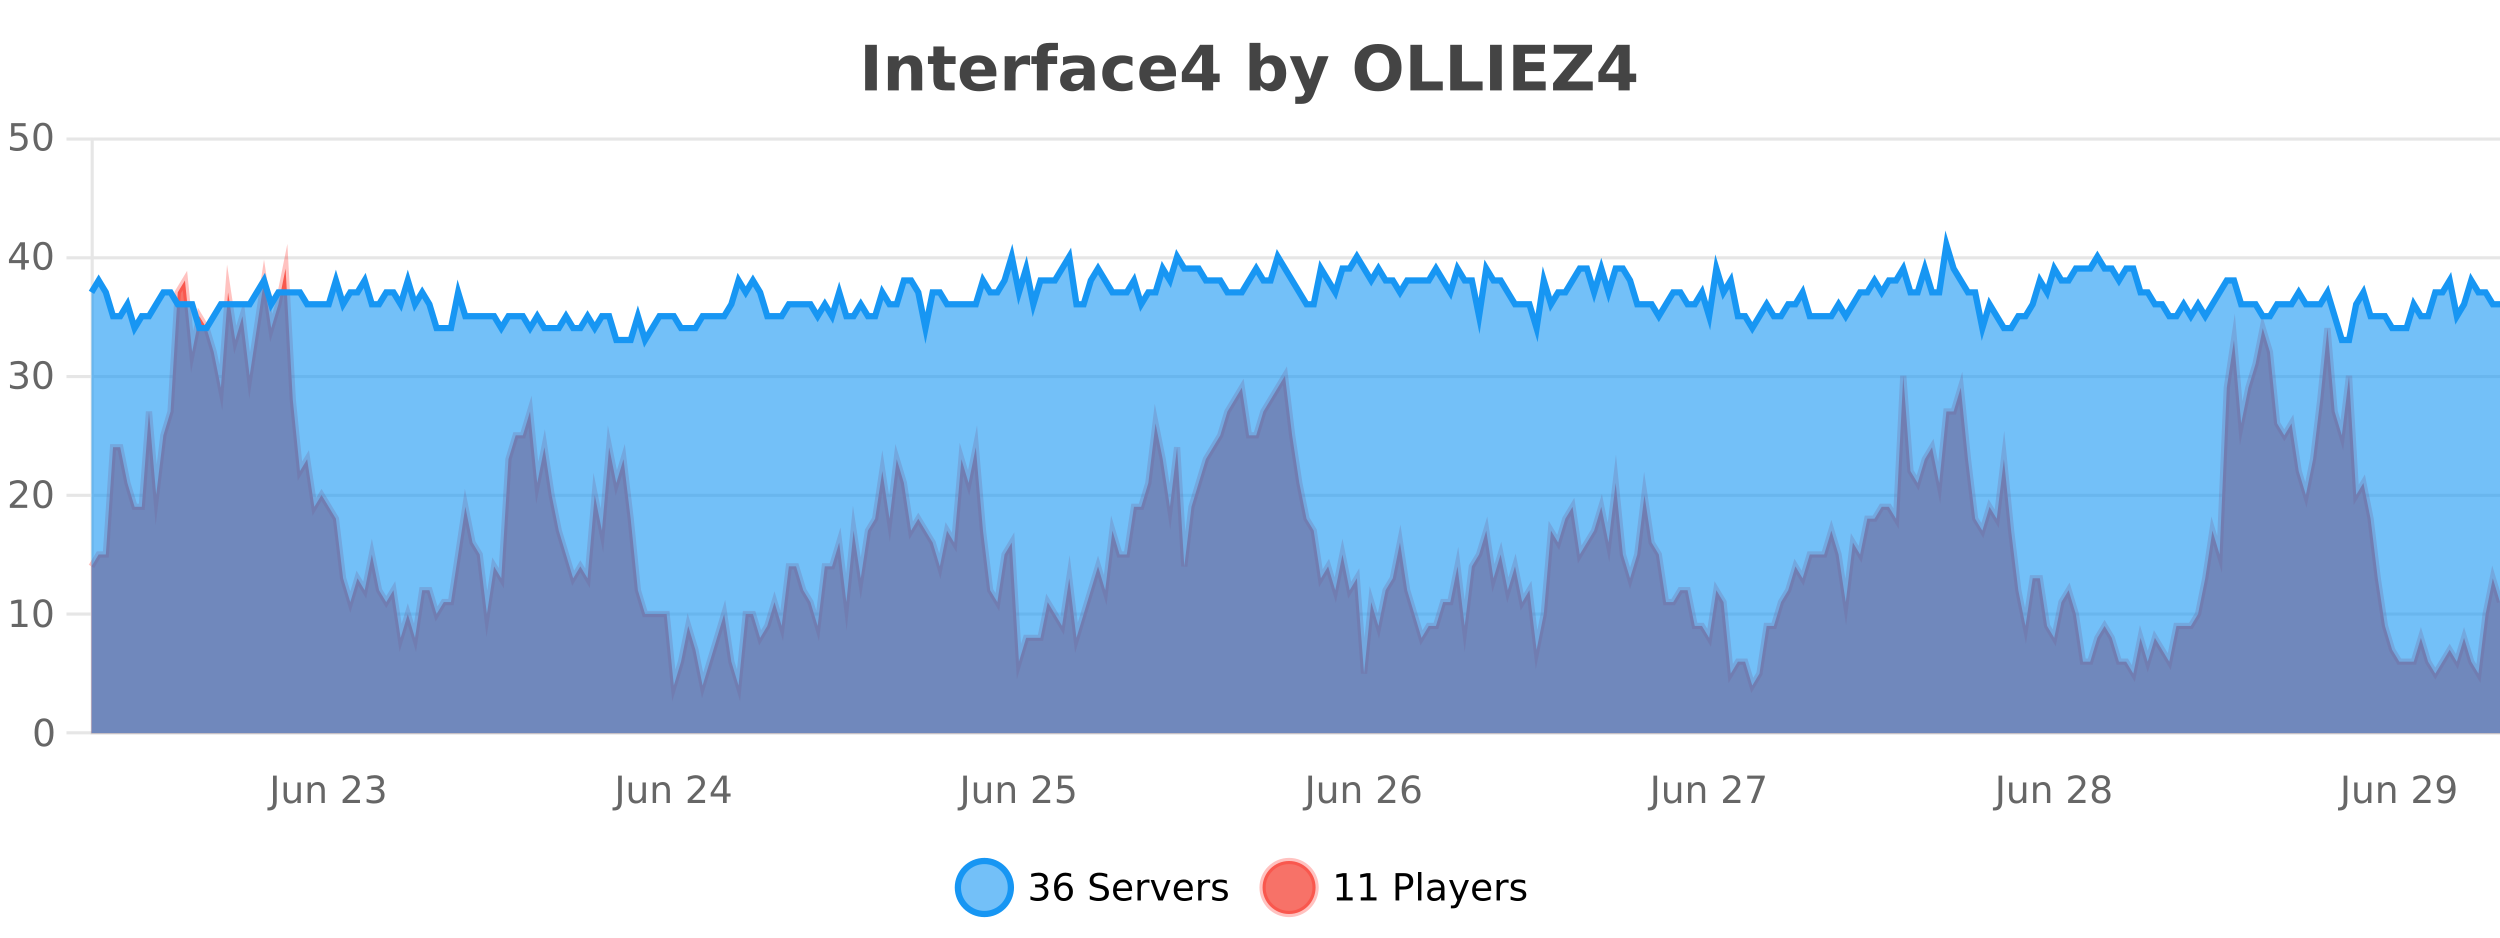
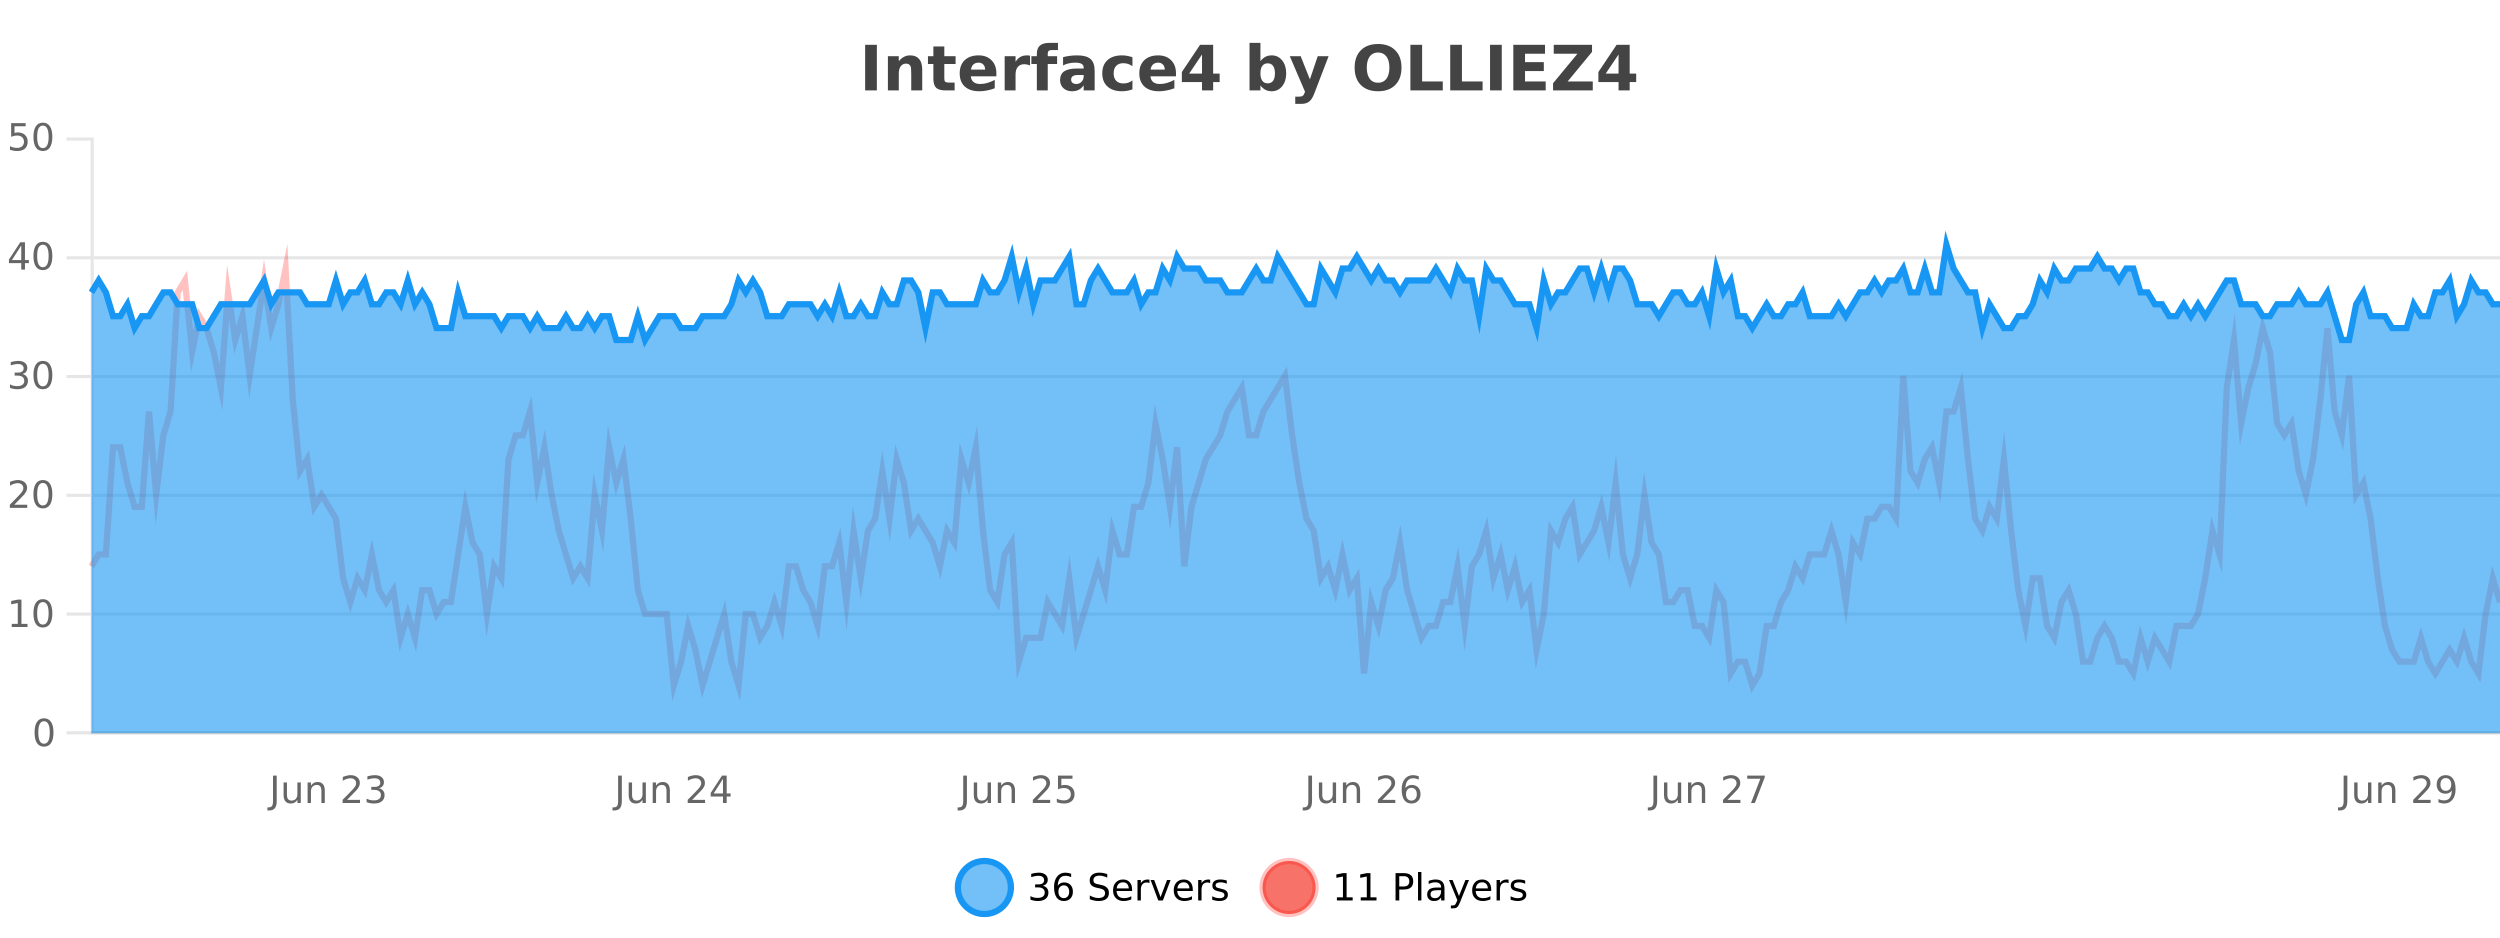
<svg xmlns="http://www.w3.org/2000/svg" width="800pt" height="300pt" viewBox="0 0 800 300" version="1.1">
  <defs>
    <clipPath id="clip1">
      <path d="M 278 263 L 352 263 L 352 300 L 278 300 Z M 278 263 " />
    </clipPath>
    <clipPath id="clip2">
      <path d="M 375 263 L 450 263 L 450 300 L 375 300 Z M 375 263 " />
    </clipPath>
    <clipPath id="clip3">
      <path d="M 29.27 85 L 800 85 L 800 234.602 L 29.27 234.602 Z M 29.27 85 " />
    </clipPath>
    <clipPath id="clip4">
      <path d="M 28.27 57 L 800 57 L 800 235.602 L 28.27 235.602 Z M 28.27 57 " />
    </clipPath>
    <clipPath id="clip5">
      <path d="M 29.27 78 L 800 78 L 800 234.602 L 29.27 234.602 Z M 29.27 78 " />
    </clipPath>
    <clipPath id="clip6">
      <path d="M 28.27 50 L 800 50 L 800 138 L 28.27 138 Z M 28.27 50 " />
    </clipPath>
  </defs>
  <g id="surface1807296">
    <rect x="0" y="0" width="800" height="300" style="fill:rgb(100%,100%,100%);fill-opacity:1;stroke:none;" />
    <path style="fill:none;stroke-width:1;stroke-linecap:butt;stroke-linejoin:miter;stroke:rgb(0%,0%,0%);stroke-opacity:0.098;stroke-miterlimit:10;" d="M 30 234.5 L 800 234.5 " />
    <path style="fill:none;stroke-width:1;stroke-linecap:butt;stroke-linejoin:miter;stroke:rgb(0%,0%,0%);stroke-opacity:0.098;stroke-miterlimit:10;" d="M 21.27 234.5 L 29 234.5 " />
    <path style="fill:none;stroke-width:1;stroke-linecap:butt;stroke-linejoin:miter;stroke:rgb(0%,0%,0%);stroke-opacity:0.098;stroke-miterlimit:10;" d="M 30 196.5 L 800 196.5 " />
    <path style="fill:none;stroke-width:1;stroke-linecap:butt;stroke-linejoin:miter;stroke:rgb(0%,0%,0%);stroke-opacity:0.098;stroke-miterlimit:10;" d="M 21.27 196.5 L 29 196.5 " />
    <path style="fill:none;stroke-width:1;stroke-linecap:butt;stroke-linejoin:miter;stroke:rgb(0%,0%,0%);stroke-opacity:0.098;stroke-miterlimit:10;" d="M 30 158.5 L 800 158.5 " />
    <path style="fill:none;stroke-width:1;stroke-linecap:butt;stroke-linejoin:miter;stroke:rgb(0%,0%,0%);stroke-opacity:0.098;stroke-miterlimit:10;" d="M 21.27 158.5 L 29 158.5 " />
    <path style="fill:none;stroke-width:1;stroke-linecap:butt;stroke-linejoin:miter;stroke:rgb(0%,0%,0%);stroke-opacity:0.098;stroke-miterlimit:10;" d="M 30 120.5 L 800 120.5 " />
    <path style="fill:none;stroke-width:1;stroke-linecap:butt;stroke-linejoin:miter;stroke:rgb(0%,0%,0%);stroke-opacity:0.098;stroke-miterlimit:10;" d="M 21.27 120.5 L 29 120.5 " />
    <path style="fill:none;stroke-width:1;stroke-linecap:butt;stroke-linejoin:miter;stroke:rgb(0%,0%,0%);stroke-opacity:0.098;stroke-miterlimit:10;" d="M 30 82.5 L 800 82.5 " />
    <path style="fill:none;stroke-width:1;stroke-linecap:butt;stroke-linejoin:miter;stroke:rgb(0%,0%,0%);stroke-opacity:0.098;stroke-miterlimit:10;" d="M 21.27 82.5 L 29 82.5 " />
-     <path style="fill:none;stroke-width:1;stroke-linecap:butt;stroke-linejoin:miter;stroke:rgb(0%,0%,0%);stroke-opacity:0.098;stroke-miterlimit:10;" d="M 30 44.5 L 800 44.5 " />
    <path style="fill:none;stroke-width:1;stroke-linecap:butt;stroke-linejoin:miter;stroke:rgb(0%,0%,0%);stroke-opacity:0.098;stroke-miterlimit:10;" d="M 21.27 44.5 L 29 44.5 " />
    <path style=" stroke:none;fill-rule:nonzero;fill:rgb(9.02%,58.824%,95.294%);fill-opacity:0.6;" d="M 323.488 284 C 323.488 288.688 319.688 292.484 315.004 292.484 C 310.316 292.484 306.52 288.688 306.52 284 C 306.52 279.312 310.316 275.516 315.004 275.516 C 319.688 275.516 323.488 279.312 323.488 284 Z M 323.488 284 " />
    <g clip-path="url(#clip1)" clip-rule="nonzero">
      <path style="fill:none;stroke-width:2;stroke-linecap:butt;stroke-linejoin:miter;stroke:rgb(9.02%,58.824%,95.294%);stroke-opacity:1;stroke-miterlimit:10;" d="M 323.488 284 C 323.488 288.688 319.688 292.484 315.004 292.484 C 310.316 292.484 306.52 288.688 306.52 284 C 306.52 279.312 310.316 275.516 315.004 275.516 C 319.688 275.516 323.488 279.312 323.488 284 Z M 323.488 284 " />
    </g>
    <path style=" stroke:none;fill-rule:nonzero;fill:rgb(0%,0%,0%);fill-opacity:1;" d="M 333.695 283.438 C 334.258 283.562 334.695 283.82 335.008 284.203 C 335.328 284.578 335.492 285.047 335.492 285.609 C 335.492 286.477 335.195 287.148 334.602 287.625 C 334.008 288.094 333.164 288.328 332.07 288.328 C 331.703 288.328 331.324 288.289 330.93 288.219 C 330.543 288.148 330.148 288.039 329.742 287.891 L 329.742 286.75 C 330.062 286.938 330.418 287.086 330.805 287.188 C 331.199 287.281 331.609 287.328 332.039 287.328 C 332.777 287.328 333.34 287.184 333.727 286.891 C 334.121 286.602 334.32 286.172 334.32 285.609 C 334.32 285.102 334.137 284.699 333.773 284.406 C 333.406 284.117 332.906 283.969 332.273 283.969 L 331.242 283.969 L 331.242 283 L 332.32 283 C 332.891 283 333.336 282.887 333.648 282.656 C 333.961 282.418 334.117 282.078 334.117 281.641 C 334.117 281.195 333.953 280.852 333.633 280.609 C 333.32 280.371 332.867 280.25 332.273 280.25 C 331.938 280.25 331.586 280.289 331.211 280.359 C 330.844 280.422 330.438 280.527 329.992 280.672 L 329.992 279.625 C 330.449 279.5 330.871 279.406 331.258 279.344 C 331.652 279.281 332.023 279.25 332.367 279.25 C 333.273 279.25 333.984 279.453 334.508 279.859 C 335.027 280.266 335.289 280.82 335.289 281.516 C 335.289 282.008 335.148 282.418 334.867 282.75 C 334.594 283.086 334.203 283.312 333.695 283.438 Z M 340.422 283.312 C 339.891 283.312 339.469 283.496 339.156 283.859 C 338.844 284.227 338.688 284.719 338.688 285.344 C 338.688 285.98 338.844 286.48 339.156 286.844 C 339.469 287.211 339.891 287.391 340.422 287.391 C 340.953 287.391 341.367 287.211 341.672 286.844 C 341.984 286.48 342.141 285.98 342.141 285.344 C 342.141 284.719 341.984 284.227 341.672 283.859 C 341.367 283.496 340.953 283.312 340.422 283.312 Z M 342.766 279.594 L 342.766 280.672 C 342.461 280.539 342.16 280.434 341.859 280.359 C 341.555 280.289 341.258 280.25 340.969 280.25 C 340.188 280.25 339.586 280.516 339.172 281.047 C 338.766 281.57 338.531 282.359 338.469 283.422 C 338.695 283.09 338.984 282.836 339.328 282.656 C 339.68 282.469 340.066 282.375 340.484 282.375 C 341.359 282.375 342.051 282.641 342.562 283.172 C 343.07 283.703 343.328 284.43 343.328 285.344 C 343.328 286.25 343.062 286.977 342.531 287.516 C 342 288.059 341.297 288.328 340.422 288.328 C 339.398 288.328 338.625 287.945 338.094 287.172 C 337.562 286.391 337.297 285.266 337.297 283.797 C 337.297 282.414 337.625 281.309 338.281 280.484 C 338.938 279.664 339.816 279.25 340.922 279.25 C 341.211 279.25 341.508 279.281 341.812 279.344 C 342.113 279.398 342.43 279.48 342.766 279.594 Z M 354.324 279.688 L 354.324 280.844 C 353.875 280.637 353.449 280.48 353.043 280.375 C 352.645 280.262 352.266 280.203 351.902 280.203 C 351.254 280.203 350.754 280.328 350.402 280.578 C 350.059 280.828 349.887 281.188 349.887 281.656 C 349.887 282.043 350 282.336 350.23 282.531 C 350.457 282.73 350.902 282.887 351.559 283 L 352.262 283.156 C 353.145 283.324 353.797 283.621 354.215 284.047 C 354.641 284.465 354.855 285.027 354.855 285.734 C 354.855 286.59 354.566 287.234 353.996 287.672 C 353.434 288.109 352.598 288.328 351.496 288.328 C 351.09 288.328 350.652 288.281 350.184 288.188 C 349.715 288.094 349.23 287.953 348.73 287.766 L 348.73 286.547 C 349.207 286.82 349.676 287.023 350.137 287.156 C 350.605 287.293 351.059 287.359 351.496 287.359 C 352.172 287.359 352.691 287.23 353.059 286.969 C 353.434 286.699 353.621 286.32 353.621 285.828 C 353.621 285.402 353.484 285.07 353.215 284.828 C 352.953 284.578 352.52 284.398 351.918 284.281 L 351.199 284.141 C 350.312 283.965 349.672 283.688 349.277 283.312 C 348.891 282.938 348.699 282.418 348.699 281.75 C 348.699 280.969 348.969 280.359 349.512 279.922 C 350.051 279.477 350.801 279.25 351.762 279.25 C 352.176 279.25 352.594 279.289 353.012 279.359 C 353.438 279.434 353.875 279.543 354.324 279.688 Z M 362.27 284.609 L 362.27 285.125 L 357.301 285.125 C 357.352 285.875 357.574 286.445 357.973 286.828 C 358.379 287.215 358.934 287.406 359.645 287.406 C 360.059 287.406 360.461 287.359 360.848 287.266 C 361.242 287.164 361.633 287.008 362.02 286.797 L 362.02 287.828 C 361.621 287.984 361.223 288.105 360.816 288.188 C 360.41 288.281 359.996 288.328 359.582 288.328 C 358.539 288.328 357.711 288.027 357.098 287.422 C 356.48 286.809 356.176 285.98 356.176 284.938 C 356.176 283.867 356.465 283.016 357.051 282.391 C 357.633 281.758 358.414 281.438 359.395 281.438 C 360.277 281.438 360.977 281.727 361.488 282.297 C 362.008 282.859 362.27 283.633 362.27 284.609 Z M 361.191 284.281 C 361.18 283.699 361.012 283.23 360.691 282.875 C 360.367 282.523 359.941 282.344 359.41 282.344 C 358.805 282.344 358.32 282.516 357.957 282.859 C 357.602 283.203 357.398 283.684 357.348 284.297 Z M 367.84 282.594 C 367.715 282.531 367.578 282.484 367.434 282.453 C 367.297 282.414 367.141 282.391 366.965 282.391 C 366.359 282.391 365.891 282.59 365.559 282.984 C 365.234 283.383 365.074 283.953 365.074 284.703 L 365.074 288.156 L 363.996 288.156 L 363.996 281.594 L 365.074 281.594 L 365.074 282.609 C 365.301 282.215 365.598 281.922 365.965 281.734 C 366.328 281.539 366.77 281.438 367.293 281.438 C 367.363 281.438 367.441 281.445 367.527 281.453 C 367.621 281.465 367.719 281.48 367.824 281.5 Z M 368.195 281.594 L 369.336 281.594 L 371.383 287.094 L 373.445 281.594 L 374.586 281.594 L 372.117 288.156 L 370.648 288.156 Z M 381.688 284.609 L 381.688 285.125 L 376.719 285.125 C 376.77 285.875 376.992 286.445 377.391 286.828 C 377.797 287.215 378.352 287.406 379.062 287.406 C 379.477 287.406 379.879 287.359 380.266 287.266 C 380.66 287.164 381.051 287.008 381.438 286.797 L 381.438 287.828 C 381.039 287.984 380.641 288.105 380.234 288.188 C 379.828 288.281 379.414 288.328 379 288.328 C 377.957 288.328 377.129 288.027 376.516 287.422 C 375.898 286.809 375.594 285.98 375.594 284.938 C 375.594 283.867 375.883 283.016 376.469 282.391 C 377.051 281.758 377.832 281.438 378.812 281.438 C 379.695 281.438 380.395 281.727 380.906 282.297 C 381.426 282.859 381.688 283.633 381.688 284.609 Z M 380.609 284.281 C 380.598 283.699 380.43 283.23 380.109 282.875 C 379.785 282.523 379.359 282.344 378.828 282.344 C 378.223 282.344 377.738 282.516 377.375 282.859 C 377.02 283.203 376.816 283.684 376.766 284.297 Z M 387.258 282.594 C 387.133 282.531 386.996 282.484 386.852 282.453 C 386.715 282.414 386.559 282.391 386.383 282.391 C 385.777 282.391 385.309 282.59 384.977 282.984 C 384.652 283.383 384.492 283.953 384.492 284.703 L 384.492 288.156 L 383.414 288.156 L 383.414 281.594 L 384.492 281.594 L 384.492 282.609 C 384.719 282.215 385.016 281.922 385.383 281.734 C 385.746 281.539 386.188 281.438 386.711 281.438 C 386.781 281.438 386.859 281.445 386.945 281.453 C 387.039 281.465 387.137 281.48 387.242 281.5 Z M 392.566 281.781 L 392.566 282.812 C 392.262 282.656 391.945 282.543 391.613 282.469 C 391.289 282.387 390.949 282.344 390.598 282.344 C 390.066 282.344 389.664 282.43 389.395 282.594 C 389.121 282.75 388.988 282.996 388.988 283.328 C 388.988 283.578 389.082 283.777 389.27 283.922 C 389.465 284.059 389.855 284.188 390.441 284.312 L 390.801 284.406 C 391.57 284.562 392.117 284.793 392.441 285.094 C 392.762 285.398 392.926 285.812 392.926 286.344 C 392.926 286.961 392.68 287.445 392.191 287.797 C 391.711 288.152 391.051 288.328 390.207 288.328 C 389.852 288.328 389.48 288.289 389.098 288.219 C 388.723 288.156 388.324 288.059 387.91 287.922 L 387.91 286.797 C 388.305 287.008 388.695 287.164 389.082 287.266 C 389.465 287.371 389.852 287.422 390.238 287.422 C 390.738 287.422 391.121 287.34 391.395 287.172 C 391.676 286.996 391.816 286.746 391.816 286.422 C 391.816 286.133 391.715 285.906 391.52 285.75 C 391.32 285.594 390.887 285.445 390.223 285.297 L 389.848 285.219 C 389.18 285.074 388.695 284.855 388.395 284.562 C 388.102 284.273 387.957 283.875 387.957 283.375 C 387.957 282.75 388.176 282.273 388.613 281.938 C 389.051 281.605 389.668 281.438 390.473 281.438 C 390.867 281.438 391.242 281.469 391.598 281.531 C 391.949 281.586 392.273 281.668 392.566 281.781 Z M 325.004 277.016 " />
    <path style=" stroke:none;fill-rule:nonzero;fill:rgb(96.863%,44.706%,40.784%);fill-opacity:1;" d="M 420.988 284 C 420.988 288.688 417.191 292.484 412.504 292.484 C 407.82 292.484 404.02 288.688 404.02 284 C 404.02 279.312 407.82 275.516 412.504 275.516 C 417.191 275.516 420.988 279.312 420.988 284 Z M 420.988 284 " />
    <g clip-path="url(#clip2)" clip-rule="nonzero">
      <path style="fill:none;stroke-width:2;stroke-linecap:butt;stroke-linejoin:miter;stroke:rgb(100%,4.706%,0%);stroke-opacity:0.247;stroke-miterlimit:10;" d="M 420.988 284 C 420.988 288.688 417.191 292.484 412.504 292.484 C 407.82 292.484 404.02 288.688 404.02 284 C 404.02 279.312 407.82 275.516 412.504 275.516 C 417.191 275.516 420.988 279.312 420.988 284 Z M 420.988 284 " />
    </g>
    <path style=" stroke:none;fill-rule:nonzero;fill:rgb(0%,0%,0%);fill-opacity:1;" d="M 427.805 287.156 L 429.742 287.156 L 429.742 280.484 L 427.633 280.906 L 427.633 279.828 L 429.727 279.406 L 430.914 279.406 L 430.914 287.156 L 432.852 287.156 L 432.852 288.156 L 427.805 288.156 Z M 435.438 287.156 L 437.375 287.156 L 437.375 280.484 L 435.266 280.906 L 435.266 279.828 L 437.359 279.406 L 438.547 279.406 L 438.547 287.156 L 440.484 287.156 L 440.484 288.156 L 435.438 288.156 Z M 447.762 280.375 L 447.762 283.672 L 449.246 283.672 C 449.797 283.672 450.223 283.531 450.527 283.25 C 450.828 282.961 450.98 282.547 450.98 282.016 C 450.98 281.496 450.828 281.094 450.527 280.812 C 450.223 280.523 449.797 280.375 449.246 280.375 Z M 446.574 279.406 L 449.246 279.406 C 450.234 279.406 450.98 279.633 451.48 280.078 C 451.98 280.516 452.23 281.164 452.23 282.016 C 452.23 282.883 451.98 283.539 451.48 283.984 C 450.98 284.422 450.234 284.641 449.246 284.641 L 447.762 284.641 L 447.762 288.156 L 446.574 288.156 Z M 453.766 279.031 L 454.844 279.031 L 454.844 288.156 L 453.766 288.156 Z M 460.082 284.859 C 459.215 284.859 458.613 284.961 458.27 285.156 C 457.934 285.355 457.77 285.695 457.77 286.172 C 457.77 286.559 457.895 286.867 458.145 287.094 C 458.402 287.312 458.746 287.422 459.176 287.422 C 459.777 287.422 460.258 287.215 460.613 286.797 C 460.977 286.371 461.16 285.805 461.16 285.094 L 461.16 284.859 Z M 462.238 284.406 L 462.238 288.156 L 461.16 288.156 L 461.16 287.156 C 460.91 287.555 460.602 287.852 460.238 288.047 C 459.871 288.234 459.426 288.328 458.895 288.328 C 458.215 288.328 457.68 288.141 457.285 287.766 C 456.887 287.383 456.691 286.875 456.691 286.25 C 456.691 285.512 456.934 284.953 457.426 284.578 C 457.926 284.203 458.664 284.016 459.645 284.016 L 461.16 284.016 L 461.16 283.906 C 461.16 283.406 460.992 283.023 460.66 282.75 C 460.336 282.48 459.883 282.344 459.301 282.344 C 458.926 282.344 458.555 282.391 458.191 282.484 C 457.836 282.578 457.496 282.715 457.176 282.891 L 457.176 281.891 C 457.57 281.734 457.949 281.621 458.316 281.547 C 458.691 281.477 459.055 281.438 459.41 281.438 C 460.355 281.438 461.066 281.684 461.535 282.172 C 462.004 282.664 462.238 283.406 462.238 284.406 Z M 467.188 288.766 C 466.883 289.547 466.586 290.055 466.297 290.297 C 466.004 290.535 465.617 290.656 465.141 290.656 L 464.281 290.656 L 464.281 289.75 L 464.906 289.75 C 465.207 289.75 465.438 289.676 465.594 289.531 C 465.758 289.395 465.941 289.066 466.141 288.547 L 466.344 288.047 L 463.688 281.594 L 464.828 281.594 L 466.875 286.719 L 468.938 281.594 L 470.078 281.594 Z M 477.18 284.609 L 477.18 285.125 L 472.211 285.125 C 472.262 285.875 472.484 286.445 472.883 286.828 C 473.289 287.215 473.844 287.406 474.555 287.406 C 474.969 287.406 475.371 287.359 475.758 287.266 C 476.152 287.164 476.543 287.008 476.93 286.797 L 476.93 287.828 C 476.531 287.984 476.133 288.105 475.727 288.188 C 475.32 288.281 474.906 288.328 474.492 288.328 C 473.449 288.328 472.621 288.027 472.008 287.422 C 471.391 286.809 471.086 285.98 471.086 284.938 C 471.086 283.867 471.375 283.016 471.961 282.391 C 472.543 281.758 473.324 281.438 474.305 281.438 C 475.188 281.438 475.887 281.727 476.398 282.297 C 476.918 282.859 477.18 283.633 477.18 284.609 Z M 476.102 284.281 C 476.09 283.699 475.922 283.23 475.602 282.875 C 475.277 282.523 474.852 282.344 474.32 282.344 C 473.715 282.344 473.23 282.516 472.867 282.859 C 472.512 283.203 472.309 283.684 472.258 284.297 Z M 482.75 282.594 C 482.625 282.531 482.488 282.484 482.344 282.453 C 482.207 282.414 482.051 282.391 481.875 282.391 C 481.27 282.391 480.801 282.59 480.469 282.984 C 480.145 283.383 479.984 283.953 479.984 284.703 L 479.984 288.156 L 478.906 288.156 L 478.906 281.594 L 479.984 281.594 L 479.984 282.609 C 480.211 282.215 480.508 281.922 480.875 281.734 C 481.238 281.539 481.68 281.438 482.203 281.438 C 482.273 281.438 482.352 281.445 482.438 281.453 C 482.531 281.465 482.629 281.48 482.734 281.5 Z M 488.055 281.781 L 488.055 282.812 C 487.75 282.656 487.434 282.543 487.102 282.469 C 486.777 282.387 486.438 282.344 486.086 282.344 C 485.555 282.344 485.152 282.43 484.883 282.594 C 484.609 282.75 484.477 282.996 484.477 283.328 C 484.477 283.578 484.57 283.777 484.758 283.922 C 484.953 284.059 485.344 284.188 485.93 284.312 L 486.289 284.406 C 487.059 284.562 487.605 284.793 487.93 285.094 C 488.25 285.398 488.414 285.812 488.414 286.344 C 488.414 286.961 488.168 287.445 487.68 287.797 C 487.199 288.152 486.539 288.328 485.695 288.328 C 485.34 288.328 484.969 288.289 484.586 288.219 C 484.211 288.156 483.812 288.059 483.398 287.922 L 483.398 286.797 C 483.793 287.008 484.184 287.164 484.57 287.266 C 484.953 287.371 485.34 287.422 485.727 287.422 C 486.227 287.422 486.609 287.34 486.883 287.172 C 487.164 286.996 487.305 286.746 487.305 286.422 C 487.305 286.133 487.203 285.906 487.008 285.75 C 486.809 285.594 486.375 285.445 485.711 285.297 L 485.336 285.219 C 484.668 285.074 484.184 284.855 483.883 284.562 C 483.59 284.273 483.445 283.875 483.445 283.375 C 483.445 282.75 483.664 282.273 484.102 281.938 C 484.539 281.605 485.156 281.438 485.961 281.438 C 486.355 281.438 486.73 281.469 487.086 281.531 C 487.438 281.586 487.762 281.668 488.055 281.781 Z M 422.504 277.016 " />
    <path style=" stroke:none;fill-rule:nonzero;fill:rgb(26.667%,26.667%,26.667%);fill-opacity:1;" d="M 276.844 14.344 L 280.594 14.344 L 280.594 28.922 L 276.844 28.922 Z M 295.113 22.266 L 295.113 28.922 L 291.598 28.922 L 291.598 23.828 C 291.598 22.883 291.574 22.23 291.535 21.875 C 291.492 21.512 291.418 21.246 291.316 21.078 C 291.18 20.852 290.992 20.672 290.754 20.547 C 290.523 20.422 290.258 20.359 289.957 20.359 C 289.227 20.359 288.652 20.641 288.238 21.203 C 287.82 21.766 287.613 22.547 287.613 23.547 L 287.613 28.922 L 284.129 28.922 L 284.129 17.984 L 287.613 17.984 L 287.613 19.578 C 288.145 18.945 288.707 18.477 289.301 18.172 C 289.895 17.871 290.543 17.719 291.254 17.719 C 292.523 17.719 293.48 18.109 294.129 18.891 C 294.785 19.664 295.113 20.789 295.113 22.266 Z M 302.18 14.875 L 302.18 17.984 L 305.789 17.984 L 305.789 20.484 L 302.18 20.484 L 302.18 25.125 C 302.18 25.637 302.277 25.98 302.477 26.156 C 302.684 26.336 303.086 26.422 303.68 26.422 L 305.477 26.422 L 305.477 28.922 L 302.477 28.922 C 301.102 28.922 300.121 28.637 299.539 28.062 C 298.965 27.48 298.68 26.5 298.68 25.125 L 298.68 20.484 L 296.945 20.484 L 296.945 17.984 L 298.68 17.984 L 298.68 14.875 Z M 318.836 23.422 L 318.836 24.422 L 310.664 24.422 C 310.746 25.246 311.043 25.859 311.555 26.266 C 312.062 26.672 312.773 26.875 313.68 26.875 C 314.418 26.875 315.172 26.766 315.945 26.547 C 316.715 26.328 317.508 26 318.32 25.562 L 318.32 28.25 C 317.496 28.562 316.668 28.797 315.836 28.953 C 315.012 29.117 314.188 29.203 313.367 29.203 C 311.387 29.203 309.844 28.703 308.742 27.703 C 307.648 26.695 307.102 25.281 307.102 23.469 C 307.102 21.68 307.637 20.273 308.711 19.25 C 309.793 18.23 311.277 17.719 313.164 17.719 C 314.883 17.719 316.258 18.242 317.289 19.281 C 318.32 20.312 318.836 21.695 318.836 23.422 Z M 315.242 22.266 C 315.242 21.602 315.047 21.062 314.664 20.656 C 314.277 20.25 313.773 20.047 313.148 20.047 C 312.469 20.047 311.918 20.242 311.492 20.625 C 311.074 21 310.812 21.547 310.711 22.266 Z M 329.617 20.969 C 329.305 20.824 328.996 20.719 328.695 20.656 C 328.391 20.586 328.09 20.547 327.789 20.547 C 326.883 20.547 326.184 20.836 325.695 21.406 C 325.215 21.98 324.977 22.805 324.977 23.875 L 324.977 28.922 L 321.492 28.922 L 321.492 17.984 L 324.977 17.984 L 324.977 19.781 C 325.422 19.062 325.938 18.543 326.523 18.219 C 327.105 17.887 327.805 17.719 328.617 17.719 C 328.742 17.719 328.871 17.727 329.008 17.734 C 329.141 17.746 329.34 17.766 329.602 17.797 Z M 338.543 13.719 L 338.543 16.016 L 336.605 16.016 C 336.113 16.016 335.77 16.109 335.574 16.297 C 335.375 16.477 335.277 16.781 335.277 17.219 L 335.277 17.984 L 338.277 17.984 L 338.277 20.484 L 335.277 20.484 L 335.277 28.922 L 331.793 28.922 L 331.793 20.484 L 330.043 20.484 L 330.043 17.984 L 331.793 17.984 L 331.793 17.219 C 331.793 16.031 332.121 15.152 332.777 14.578 C 333.441 14.008 334.473 13.719 335.871 13.719 Z M 344.945 24 C 344.215 24 343.668 24.125 343.305 24.375 C 342.938 24.617 342.758 24.98 342.758 25.469 C 342.758 25.906 342.902 26.25 343.195 26.5 C 343.496 26.75 343.906 26.875 344.43 26.875 C 345.086 26.875 345.637 26.641 346.086 26.172 C 346.543 25.703 346.773 25.117 346.773 24.406 L 346.773 24 Z M 350.289 22.688 L 350.289 28.922 L 346.773 28.922 L 346.773 27.297 C 346.305 27.965 345.773 28.449 345.18 28.75 C 344.594 29.051 343.883 29.203 343.039 29.203 C 341.914 29.203 340.996 28.875 340.289 28.219 C 339.578 27.555 339.227 26.695 339.227 25.641 C 339.227 24.359 339.664 23.422 340.539 22.828 C 341.422 22.227 342.812 21.922 344.711 21.922 L 346.773 21.922 L 346.773 21.641 C 346.773 21.09 346.555 20.688 346.117 20.438 C 345.68 20.18 344.996 20.047 344.07 20.047 C 343.32 20.047 342.621 20.125 341.977 20.281 C 341.328 20.43 340.73 20.648 340.18 20.938 L 340.18 18.281 C 340.93 18.094 341.68 17.953 342.43 17.859 C 343.188 17.766 343.949 17.719 344.711 17.719 C 346.68 17.719 348.102 18.109 348.977 18.891 C 349.852 19.664 350.289 20.93 350.289 22.688 Z M 362.383 18.328 L 362.383 21.172 C 361.914 20.852 361.438 20.609 360.961 20.453 C 360.48 20.297 359.98 20.219 359.461 20.219 C 358.492 20.219 357.73 20.508 357.18 21.078 C 356.637 21.641 356.367 22.438 356.367 23.469 C 356.367 24.492 356.637 25.289 357.18 25.859 C 357.73 26.422 358.492 26.703 359.461 26.703 C 360.012 26.703 360.531 26.625 361.023 26.469 C 361.512 26.305 361.965 26.059 362.383 25.734 L 362.383 28.594 C 361.84 28.805 361.289 28.953 360.727 29.047 C 360.164 29.148 359.594 29.203 359.023 29.203 C 357.055 29.203 355.512 28.699 354.398 27.688 C 353.281 26.68 352.727 25.273 352.727 23.469 C 352.727 21.656 353.281 20.246 354.398 19.234 C 355.512 18.227 357.055 17.719 359.023 17.719 C 359.594 17.719 360.156 17.773 360.711 17.875 C 361.273 17.969 361.828 18.121 362.383 18.328 Z M 376.312 23.422 L 376.312 24.422 L 368.141 24.422 C 368.223 25.246 368.52 25.859 369.031 26.266 C 369.539 26.672 370.25 26.875 371.156 26.875 C 371.895 26.875 372.648 26.766 373.422 26.547 C 374.191 26.328 374.984 26 375.797 25.562 L 375.797 28.25 C 374.973 28.562 374.145 28.797 373.312 28.953 C 372.488 29.117 371.664 29.203 370.844 29.203 C 368.863 29.203 367.32 28.703 366.219 27.703 C 365.125 26.695 364.578 25.281 364.578 23.469 C 364.578 21.68 365.113 20.273 366.188 19.25 C 367.27 18.23 368.754 17.719 370.641 17.719 C 372.359 17.719 373.734 18.242 374.766 19.281 C 375.797 20.312 376.312 21.695 376.312 23.422 Z M 372.719 22.266 C 372.719 21.602 372.523 21.062 372.141 20.656 C 371.754 20.25 371.25 20.047 370.625 20.047 C 369.945 20.047 369.395 20.242 368.969 20.625 C 368.551 21 368.289 21.547 368.188 22.266 Z M 384.645 17.438 L 380.535 23.547 L 384.645 23.547 Z M 384.02 14.344 L 388.207 14.344 L 388.207 23.547 L 390.285 23.547 L 390.285 26.266 L 388.207 26.266 L 388.207 28.922 L 384.645 28.922 L 384.645 26.266 L 378.191 26.266 L 378.191 23.047 Z M 405.664 26.672 C 406.414 26.672 406.984 26.402 407.383 25.859 C 407.777 25.309 407.977 24.512 407.977 23.469 C 407.977 22.43 407.777 21.637 407.383 21.094 C 406.984 20.543 406.414 20.266 405.664 20.266 C 404.914 20.266 404.336 20.543 403.93 21.094 C 403.531 21.637 403.336 22.43 403.336 23.469 C 403.336 24.5 403.531 25.293 403.93 25.844 C 404.336 26.398 404.914 26.672 405.664 26.672 Z M 403.336 19.578 C 403.824 18.945 404.359 18.477 404.945 18.172 C 405.527 17.871 406.199 17.719 406.961 17.719 C 408.312 17.719 409.422 18.258 410.289 19.328 C 411.152 20.402 411.586 21.781 411.586 23.469 C 411.586 25.148 411.152 26.523 410.289 27.594 C 409.422 28.668 408.312 29.203 406.961 29.203 C 406.199 29.203 405.527 29.051 404.945 28.75 C 404.359 28.449 403.824 27.98 403.336 27.344 L 403.336 28.922 L 399.852 28.922 L 399.852 13.719 L 403.336 13.719 Z M 412.73 17.984 L 416.215 17.984 L 419.168 25.406 L 421.668 17.984 L 425.152 17.984 L 420.559 29.953 C 420.098 31.172 419.559 32.02 418.934 32.5 C 418.316 32.988 417.512 33.234 416.512 33.234 L 414.48 33.234 L 414.48 30.938 L 415.574 30.938 C 416.168 30.938 416.598 30.844 416.871 30.656 C 417.141 30.469 417.348 30.129 417.496 29.641 L 417.605 29.344 Z M 440.98 16.797 C 439.832 16.797 438.941 17.227 438.309 18.078 C 437.684 18.922 437.371 20.109 437.371 21.641 C 437.371 23.172 437.684 24.367 438.309 25.219 C 438.941 26.062 439.832 26.484 440.98 26.484 C 442.125 26.484 443.016 26.062 443.652 25.219 C 444.285 24.367 444.605 23.172 444.605 21.641 C 444.605 20.109 444.285 18.922 443.652 18.078 C 443.016 17.227 442.125 16.797 440.98 16.797 Z M 440.98 14.078 C 443.324 14.078 445.156 14.75 446.48 16.094 C 447.812 17.43 448.48 19.277 448.48 21.641 C 448.48 24.008 447.812 25.859 446.48 27.203 C 445.156 28.539 443.324 29.203 440.98 29.203 C 438.637 29.203 436.797 28.539 435.465 27.203 C 434.141 25.859 433.48 24.008 433.48 21.641 C 433.48 19.277 434.141 17.43 435.465 16.094 C 436.797 14.75 438.637 14.078 440.98 14.078 Z M 451.328 14.344 L 455.078 14.344 L 455.078 26.078 L 461.688 26.078 L 461.688 28.922 L 451.328 28.922 Z M 464.07 14.344 L 467.82 14.344 L 467.82 26.078 L 474.43 26.078 L 474.43 28.922 L 464.07 28.922 Z M 476.812 14.344 L 480.562 14.344 L 480.562 28.922 L 476.812 28.922 Z M 484.258 14.344 L 494.398 14.344 L 494.398 17.188 L 488.008 17.188 L 488.008 19.891 L 494.023 19.891 L 494.023 22.734 L 488.008 22.734 L 488.008 26.078 L 494.617 26.078 L 494.617 28.922 L 484.258 28.922 Z M 497.199 14.344 L 509.449 14.344 L 509.449 16.609 L 501.637 26.078 L 509.684 26.078 L 509.684 28.922 L 496.98 28.922 L 496.98 26.641 L 504.793 17.188 L 497.199 17.188 Z M 517.938 17.438 L 513.828 23.547 L 517.938 23.547 Z M 517.312 14.344 L 521.5 14.344 L 521.5 23.547 L 523.578 23.547 L 523.578 26.266 L 521.5 26.266 L 521.5 28.922 L 517.938 28.922 L 517.938 26.266 L 511.484 26.266 L 511.484 23.047 Z M 275 10.359 " />
    <path style="fill:none;stroke-width:1;stroke-linecap:butt;stroke-linejoin:miter;stroke:rgb(0%,0%,0%);stroke-opacity:0.098;stroke-miterlimit:10;" d="M 29 234.5 L 801 234.5 " />
    <path style=" stroke:none;fill-rule:nonzero;fill:rgb(40%,40%,40%);fill-opacity:1;" d="M 87.363 248.203 L 88.551 248.203 L 88.551 256.344 C 88.551 257.395 88.348 258.16 87.941 258.641 C 87.543 259.117 86.902 259.359 86.02 259.359 L 85.566 259.359 L 85.566 258.359 L 85.941 258.359 C 86.461 258.359 86.824 258.211 87.035 257.922 C 87.254 257.629 87.363 257.102 87.363 256.344 Z M 90.746 254.359 L 90.746 250.391 L 91.824 250.391 L 91.824 254.328 C 91.824 254.945 91.941 255.406 92.184 255.719 C 92.434 256.031 92.797 256.188 93.277 256.188 C 93.859 256.188 94.316 256.008 94.652 255.641 C 94.996 255.266 95.168 254.758 95.168 254.109 L 95.168 250.391 L 96.246 250.391 L 96.246 256.953 L 95.168 256.953 L 95.168 255.938 C 94.906 256.344 94.605 256.648 94.262 256.844 C 93.918 257.031 93.516 257.125 93.059 257.125 C 92.297 257.125 91.719 256.891 91.324 256.422 C 90.938 255.953 90.746 255.266 90.746 254.359 Z M 93.465 250.234 Z M 103.93 252.984 L 103.93 256.953 L 102.852 256.953 L 102.852 253.031 C 102.852 252.406 102.727 251.945 102.477 251.641 C 102.234 251.328 101.875 251.172 101.398 251.172 C 100.812 251.172 100.352 251.359 100.008 251.734 C 99.672 252.102 99.508 252.605 99.508 253.25 L 99.508 256.953 L 98.43 256.953 L 98.43 250.391 L 99.508 250.391 L 99.508 251.406 C 99.766 251.012 100.07 250.719 100.414 250.531 C 100.766 250.336 101.172 250.234 101.633 250.234 C 102.383 250.234 102.949 250.469 103.336 250.938 C 103.73 251.398 103.93 252.078 103.93 252.984 Z M 111.055 255.953 L 115.195 255.953 L 115.195 256.953 L 109.633 256.953 L 109.633 255.953 C 110.078 255.496 110.688 254.875 111.461 254.094 C 112.242 253.305 112.73 252.793 112.93 252.562 C 113.312 252.148 113.578 251.793 113.727 251.5 C 113.883 251.199 113.961 250.906 113.961 250.625 C 113.961 250.156 113.793 249.777 113.461 249.484 C 113.137 249.195 112.715 249.047 112.195 249.047 C 111.82 249.047 111.422 249.109 111.008 249.234 C 110.602 249.359 110.164 249.559 109.695 249.828 L 109.695 248.625 C 110.172 248.438 110.617 248.297 111.023 248.203 C 111.438 248.102 111.82 248.047 112.164 248.047 C 113.07 248.047 113.793 248.277 114.336 248.734 C 114.875 249.184 115.148 249.789 115.148 250.547 C 115.148 250.902 115.078 251.242 114.945 251.562 C 114.809 251.887 114.562 252.266 114.211 252.703 C 114.105 252.82 113.793 253.148 113.273 253.688 C 112.75 254.23 112.012 254.984 111.055 255.953 Z M 121.266 252.234 C 121.828 252.359 122.266 252.617 122.578 253 C 122.898 253.375 123.062 253.844 123.062 254.406 C 123.062 255.273 122.766 255.945 122.172 256.422 C 121.578 256.891 120.734 257.125 119.641 257.125 C 119.273 257.125 118.895 257.086 118.5 257.016 C 118.113 256.945 117.719 256.836 117.312 256.688 L 117.312 255.547 C 117.633 255.734 117.988 255.883 118.375 255.984 C 118.77 256.078 119.18 256.125 119.609 256.125 C 120.348 256.125 120.91 255.98 121.297 255.688 C 121.691 255.398 121.891 254.969 121.891 254.406 C 121.891 253.898 121.707 253.496 121.344 253.203 C 120.977 252.914 120.477 252.766 119.844 252.766 L 118.812 252.766 L 118.812 251.797 L 119.891 251.797 C 120.461 251.797 120.906 251.684 121.219 251.453 C 121.531 251.215 121.688 250.875 121.688 250.438 C 121.688 249.992 121.523 249.648 121.203 249.406 C 120.891 249.168 120.438 249.047 119.844 249.047 C 119.508 249.047 119.156 249.086 118.781 249.156 C 118.414 249.219 118.008 249.324 117.562 249.469 L 117.562 248.422 C 118.02 248.297 118.441 248.203 118.828 248.141 C 119.223 248.078 119.594 248.047 119.938 248.047 C 120.844 248.047 121.555 248.25 122.078 248.656 C 122.598 249.062 122.859 249.617 122.859 250.312 C 122.859 250.805 122.719 251.215 122.438 251.547 C 122.164 251.883 121.773 252.109 121.266 252.234 Z M 86.191 245.816 " />
    <path style=" stroke:none;fill-rule:nonzero;fill:rgb(40%,40%,40%);fill-opacity:1;" d="M 197.797 248.203 L 198.984 248.203 L 198.984 256.344 C 198.984 257.395 198.781 258.16 198.375 258.641 C 197.977 259.117 197.336 259.359 196.453 259.359 L 196 259.359 L 196 258.359 L 196.375 258.359 C 196.895 258.359 197.258 258.211 197.469 257.922 C 197.688 257.629 197.797 257.102 197.797 256.344 Z M 201.18 254.359 L 201.18 250.391 L 202.258 250.391 L 202.258 254.328 C 202.258 254.945 202.375 255.406 202.617 255.719 C 202.867 256.031 203.23 256.188 203.711 256.188 C 204.293 256.188 204.75 256.008 205.086 255.641 C 205.43 255.266 205.602 254.758 205.602 254.109 L 205.602 250.391 L 206.68 250.391 L 206.68 256.953 L 205.602 256.953 L 205.602 255.938 C 205.34 256.344 205.039 256.648 204.695 256.844 C 204.352 257.031 203.949 257.125 203.492 257.125 C 202.73 257.125 202.152 256.891 201.758 256.422 C 201.371 255.953 201.18 255.266 201.18 254.359 Z M 203.898 250.234 Z M 214.363 252.984 L 214.363 256.953 L 213.285 256.953 L 213.285 253.031 C 213.285 252.406 213.16 251.945 212.91 251.641 C 212.668 251.328 212.309 251.172 211.832 251.172 C 211.246 251.172 210.785 251.359 210.441 251.734 C 210.105 252.102 209.941 252.605 209.941 253.25 L 209.941 256.953 L 208.863 256.953 L 208.863 250.391 L 209.941 250.391 L 209.941 251.406 C 210.199 251.012 210.504 250.719 210.848 250.531 C 211.199 250.336 211.605 250.234 212.066 250.234 C 212.816 250.234 213.383 250.469 213.77 250.938 C 214.164 251.398 214.363 252.078 214.363 252.984 Z M 221.484 255.953 L 225.625 255.953 L 225.625 256.953 L 220.062 256.953 L 220.062 255.953 C 220.508 255.496 221.117 254.875 221.891 254.094 C 222.672 253.305 223.16 252.793 223.359 252.562 C 223.742 252.148 224.008 251.793 224.156 251.5 C 224.312 251.199 224.391 250.906 224.391 250.625 C 224.391 250.156 224.223 249.777 223.891 249.484 C 223.566 249.195 223.145 249.047 222.625 249.047 C 222.25 249.047 221.852 249.109 221.438 249.234 C 221.031 249.359 220.594 249.559 220.125 249.828 L 220.125 248.625 C 220.602 248.438 221.047 248.297 221.453 248.203 C 221.867 248.102 222.25 248.047 222.594 248.047 C 223.5 248.047 224.223 248.277 224.766 248.734 C 225.305 249.184 225.578 249.789 225.578 250.547 C 225.578 250.902 225.508 251.242 225.375 251.562 C 225.238 251.887 224.992 252.266 224.641 252.703 C 224.535 252.82 224.223 253.148 223.703 253.688 C 223.18 254.23 222.441 254.984 221.484 255.953 Z M 231.355 249.234 L 228.371 253.906 L 231.355 253.906 Z M 231.043 248.203 L 232.543 248.203 L 232.543 253.906 L 233.793 253.906 L 233.793 254.891 L 232.543 254.891 L 232.543 256.953 L 231.355 256.953 L 231.355 254.891 L 227.418 254.891 L 227.418 253.75 Z M 196.625 245.816 " />
    <path style=" stroke:none;fill-rule:nonzero;fill:rgb(40%,40%,40%);fill-opacity:1;" d="M 308.23 248.203 L 309.418 248.203 L 309.418 256.344 C 309.418 257.395 309.215 258.16 308.809 258.641 C 308.41 259.117 307.77 259.359 306.887 259.359 L 306.434 259.359 L 306.434 258.359 L 306.809 258.359 C 307.328 258.359 307.691 258.211 307.902 257.922 C 308.121 257.629 308.23 257.102 308.23 256.344 Z M 311.613 254.359 L 311.613 250.391 L 312.691 250.391 L 312.691 254.328 C 312.691 254.945 312.809 255.406 313.051 255.719 C 313.301 256.031 313.664 256.188 314.145 256.188 C 314.727 256.188 315.184 256.008 315.52 255.641 C 315.863 255.266 316.035 254.758 316.035 254.109 L 316.035 250.391 L 317.113 250.391 L 317.113 256.953 L 316.035 256.953 L 316.035 255.938 C 315.773 256.344 315.473 256.648 315.129 256.844 C 314.785 257.031 314.383 257.125 313.926 257.125 C 313.164 257.125 312.586 256.891 312.191 256.422 C 311.805 255.953 311.613 255.266 311.613 254.359 Z M 314.332 250.234 Z M 324.797 252.984 L 324.797 256.953 L 323.719 256.953 L 323.719 253.031 C 323.719 252.406 323.594 251.945 323.344 251.641 C 323.102 251.328 322.742 251.172 322.266 251.172 C 321.68 251.172 321.219 251.359 320.875 251.734 C 320.539 252.102 320.375 252.605 320.375 253.25 L 320.375 256.953 L 319.297 256.953 L 319.297 250.391 L 320.375 250.391 L 320.375 251.406 C 320.633 251.012 320.938 250.719 321.281 250.531 C 321.633 250.336 322.039 250.234 322.5 250.234 C 323.25 250.234 323.816 250.469 324.203 250.938 C 324.598 251.398 324.797 252.078 324.797 252.984 Z M 331.922 255.953 L 336.062 255.953 L 336.062 256.953 L 330.5 256.953 L 330.5 255.953 C 330.945 255.496 331.555 254.875 332.328 254.094 C 333.109 253.305 333.598 252.793 333.797 252.562 C 334.18 252.148 334.445 251.793 334.594 251.5 C 334.75 251.199 334.828 250.906 334.828 250.625 C 334.828 250.156 334.66 249.777 334.328 249.484 C 334.004 249.195 333.582 249.047 333.062 249.047 C 332.688 249.047 332.289 249.109 331.875 249.234 C 331.469 249.359 331.031 249.559 330.562 249.828 L 330.562 248.625 C 331.039 248.438 331.484 248.297 331.891 248.203 C 332.305 248.102 332.688 248.047 333.031 248.047 C 333.938 248.047 334.66 248.277 335.203 248.734 C 335.742 249.184 336.016 249.789 336.016 250.547 C 336.016 250.902 335.945 251.242 335.812 251.562 C 335.676 251.887 335.43 252.266 335.078 252.703 C 334.973 252.82 334.66 253.148 334.141 253.688 C 333.617 254.23 332.879 254.984 331.922 255.953 Z M 338.555 248.203 L 343.195 248.203 L 343.195 249.203 L 339.633 249.203 L 339.633 251.344 C 339.809 251.281 339.98 251.242 340.148 251.219 C 340.324 251.188 340.496 251.172 340.664 251.172 C 341.641 251.172 342.418 251.445 342.992 251.984 C 343.562 252.516 343.852 253.234 343.852 254.141 C 343.852 255.09 343.555 255.824 342.961 256.344 C 342.375 256.867 341.555 257.125 340.492 257.125 C 340.117 257.125 339.734 257.094 339.352 257.031 C 338.977 256.969 338.586 256.875 338.18 256.75 L 338.18 255.562 C 338.531 255.75 338.898 255.891 339.273 255.984 C 339.648 256.078 340.043 256.125 340.461 256.125 C 341.137 256.125 341.672 255.949 342.07 255.594 C 342.465 255.242 342.664 254.758 342.664 254.141 C 342.664 253.539 342.465 253.059 342.07 252.703 C 341.672 252.352 341.137 252.172 340.461 252.172 C 340.148 252.172 339.828 252.211 339.508 252.281 C 339.195 252.344 338.875 252.449 338.555 252.594 Z M 307.059 245.816 " />
    <path style=" stroke:none;fill-rule:nonzero;fill:rgb(40%,40%,40%);fill-opacity:1;" d="M 418.664 248.203 L 419.852 248.203 L 419.852 256.344 C 419.852 257.395 419.648 258.16 419.242 258.641 C 418.844 259.117 418.203 259.359 417.32 259.359 L 416.867 259.359 L 416.867 258.359 L 417.242 258.359 C 417.762 258.359 418.125 258.211 418.336 257.922 C 418.555 257.629 418.664 257.102 418.664 256.344 Z M 422.047 254.359 L 422.047 250.391 L 423.125 250.391 L 423.125 254.328 C 423.125 254.945 423.242 255.406 423.484 255.719 C 423.734 256.031 424.098 256.188 424.578 256.188 C 425.16 256.188 425.617 256.008 425.953 255.641 C 426.297 255.266 426.469 254.758 426.469 254.109 L 426.469 250.391 L 427.547 250.391 L 427.547 256.953 L 426.469 256.953 L 426.469 255.938 C 426.207 256.344 425.906 256.648 425.562 256.844 C 425.219 257.031 424.816 257.125 424.359 257.125 C 423.598 257.125 423.02 256.891 422.625 256.422 C 422.238 255.953 422.047 255.266 422.047 254.359 Z M 424.766 250.234 Z M 435.23 252.984 L 435.23 256.953 L 434.152 256.953 L 434.152 253.031 C 434.152 252.406 434.027 251.945 433.777 251.641 C 433.535 251.328 433.176 251.172 432.699 251.172 C 432.113 251.172 431.652 251.359 431.309 251.734 C 430.973 252.102 430.809 252.605 430.809 253.25 L 430.809 256.953 L 429.73 256.953 L 429.73 250.391 L 430.809 250.391 L 430.809 251.406 C 431.066 251.012 431.371 250.719 431.715 250.531 C 432.066 250.336 432.473 250.234 432.934 250.234 C 433.684 250.234 434.25 250.469 434.637 250.938 C 435.031 251.398 435.23 252.078 435.23 252.984 Z M 442.352 255.953 L 446.492 255.953 L 446.492 256.953 L 440.93 256.953 L 440.93 255.953 C 441.375 255.496 441.984 254.875 442.758 254.094 C 443.539 253.305 444.027 252.793 444.227 252.562 C 444.609 252.148 444.875 251.793 445.023 251.5 C 445.18 251.199 445.258 250.906 445.258 250.625 C 445.258 250.156 445.09 249.777 444.758 249.484 C 444.434 249.195 444.012 249.047 443.492 249.047 C 443.117 249.047 442.719 249.109 442.305 249.234 C 441.898 249.359 441.461 249.559 440.992 249.828 L 440.992 248.625 C 441.469 248.438 441.914 248.297 442.32 248.203 C 442.734 248.102 443.117 248.047 443.461 248.047 C 444.367 248.047 445.09 248.277 445.633 248.734 C 446.172 249.184 446.445 249.789 446.445 250.547 C 446.445 250.902 446.375 251.242 446.242 251.562 C 446.105 251.887 445.859 252.266 445.508 252.703 C 445.402 252.82 445.09 253.148 444.57 253.688 C 444.047 254.23 443.309 254.984 442.352 255.953 Z M 451.66 252.109 C 451.129 252.109 450.707 252.293 450.395 252.656 C 450.082 253.023 449.926 253.516 449.926 254.141 C 449.926 254.777 450.082 255.277 450.395 255.641 C 450.707 256.008 451.129 256.188 451.66 256.188 C 452.191 256.188 452.605 256.008 452.91 255.641 C 453.223 255.277 453.379 254.777 453.379 254.141 C 453.379 253.516 453.223 253.023 452.91 252.656 C 452.605 252.293 452.191 252.109 451.66 252.109 Z M 454.004 248.391 L 454.004 249.469 C 453.699 249.336 453.398 249.23 453.098 249.156 C 452.793 249.086 452.496 249.047 452.207 249.047 C 451.426 249.047 450.824 249.312 450.41 249.844 C 450.004 250.367 449.77 251.156 449.707 252.219 C 449.934 251.887 450.223 251.633 450.566 251.453 C 450.918 251.266 451.305 251.172 451.723 251.172 C 452.598 251.172 453.289 251.438 453.801 251.969 C 454.309 252.5 454.566 253.227 454.566 254.141 C 454.566 255.047 454.301 255.773 453.77 256.312 C 453.238 256.855 452.535 257.125 451.66 257.125 C 450.637 257.125 449.863 256.742 449.332 255.969 C 448.801 255.188 448.535 254.062 448.535 252.594 C 448.535 251.211 448.863 250.105 449.52 249.281 C 450.176 248.461 451.055 248.047 452.16 248.047 C 452.449 248.047 452.746 248.078 453.051 248.141 C 453.352 248.195 453.668 248.277 454.004 248.391 Z M 417.492 245.816 " />
    <path style=" stroke:none;fill-rule:nonzero;fill:rgb(40%,40%,40%);fill-opacity:1;" d="M 529.098 248.203 L 530.285 248.203 L 530.285 256.344 C 530.285 257.395 530.082 258.16 529.676 258.641 C 529.277 259.117 528.637 259.359 527.754 259.359 L 527.301 259.359 L 527.301 258.359 L 527.676 258.359 C 528.195 258.359 528.559 258.211 528.77 257.922 C 528.988 257.629 529.098 257.102 529.098 256.344 Z M 532.48 254.359 L 532.48 250.391 L 533.559 250.391 L 533.559 254.328 C 533.559 254.945 533.676 255.406 533.918 255.719 C 534.168 256.031 534.531 256.188 535.012 256.188 C 535.594 256.188 536.051 256.008 536.387 255.641 C 536.73 255.266 536.902 254.758 536.902 254.109 L 536.902 250.391 L 537.98 250.391 L 537.98 256.953 L 536.902 256.953 L 536.902 255.938 C 536.641 256.344 536.34 256.648 535.996 256.844 C 535.652 257.031 535.25 257.125 534.793 257.125 C 534.031 257.125 533.453 256.891 533.059 256.422 C 532.672 255.953 532.48 255.266 532.48 254.359 Z M 535.199 250.234 Z M 545.664 252.984 L 545.664 256.953 L 544.586 256.953 L 544.586 253.031 C 544.586 252.406 544.461 251.945 544.211 251.641 C 543.969 251.328 543.609 251.172 543.133 251.172 C 542.547 251.172 542.086 251.359 541.742 251.734 C 541.406 252.102 541.242 252.605 541.242 253.25 L 541.242 256.953 L 540.164 256.953 L 540.164 250.391 L 541.242 250.391 L 541.242 251.406 C 541.5 251.012 541.805 250.719 542.148 250.531 C 542.5 250.336 542.906 250.234 543.367 250.234 C 544.117 250.234 544.684 250.469 545.07 250.938 C 545.465 251.398 545.664 252.078 545.664 252.984 Z M 552.789 255.953 L 556.93 255.953 L 556.93 256.953 L 551.367 256.953 L 551.367 255.953 C 551.812 255.496 552.422 254.875 553.195 254.094 C 553.977 253.305 554.465 252.793 554.664 252.562 C 555.047 252.148 555.312 251.793 555.461 251.5 C 555.617 251.199 555.695 250.906 555.695 250.625 C 555.695 250.156 555.527 249.777 555.195 249.484 C 554.871 249.195 554.449 249.047 553.93 249.047 C 553.555 249.047 553.156 249.109 552.742 249.234 C 552.336 249.359 551.898 249.559 551.43 249.828 L 551.43 248.625 C 551.906 248.438 552.352 248.297 552.758 248.203 C 553.172 248.102 553.555 248.047 553.898 248.047 C 554.805 248.047 555.527 248.277 556.07 248.734 C 556.609 249.184 556.883 249.789 556.883 250.547 C 556.883 250.902 556.812 251.242 556.68 251.562 C 556.543 251.887 556.297 252.266 555.945 252.703 C 555.84 252.82 555.527 253.148 555.008 253.688 C 554.484 254.23 553.746 254.984 552.789 255.953 Z M 559.109 248.203 L 564.734 248.203 L 564.734 248.703 L 561.562 256.953 L 560.328 256.953 L 563.312 249.203 L 559.109 249.203 Z M 527.926 245.816 " />
-     <path style=" stroke:none;fill-rule:nonzero;fill:rgb(40%,40%,40%);fill-opacity:1;" d="M 639.527 248.203 L 640.715 248.203 L 640.715 256.344 C 640.715 257.395 640.512 258.16 640.105 258.641 C 639.707 259.117 639.066 259.359 638.184 259.359 L 637.73 259.359 L 637.73 258.359 L 638.105 258.359 C 638.625 258.359 638.988 258.211 639.199 257.922 C 639.418 257.629 639.527 257.102 639.527 256.344 Z M 642.91 254.359 L 642.91 250.391 L 643.988 250.391 L 643.988 254.328 C 643.988 254.945 644.105 255.406 644.348 255.719 C 644.598 256.031 644.961 256.188 645.441 256.188 C 646.023 256.188 646.48 256.008 646.816 255.641 C 647.16 255.266 647.332 254.758 647.332 254.109 L 647.332 250.391 L 648.41 250.391 L 648.41 256.953 L 647.332 256.953 L 647.332 255.938 C 647.07 256.344 646.77 256.648 646.426 256.844 C 646.082 257.031 645.68 257.125 645.223 257.125 C 644.461 257.125 643.883 256.891 643.488 256.422 C 643.102 255.953 642.91 255.266 642.91 254.359 Z M 645.629 250.234 Z M 656.094 252.984 L 656.094 256.953 L 655.016 256.953 L 655.016 253.031 C 655.016 252.406 654.891 251.945 654.641 251.641 C 654.398 251.328 654.039 251.172 653.562 251.172 C 652.977 251.172 652.516 251.359 652.172 251.734 C 651.836 252.102 651.672 252.605 651.672 253.25 L 651.672 256.953 L 650.594 256.953 L 650.594 250.391 L 651.672 250.391 L 651.672 251.406 C 651.93 251.012 652.234 250.719 652.578 250.531 C 652.93 250.336 653.336 250.234 653.797 250.234 C 654.547 250.234 655.113 250.469 655.5 250.938 C 655.895 251.398 656.094 252.078 656.094 252.984 Z M 663.219 255.953 L 667.359 255.953 L 667.359 256.953 L 661.797 256.953 L 661.797 255.953 C 662.242 255.496 662.852 254.875 663.625 254.094 C 664.406 253.305 664.895 252.793 665.094 252.562 C 665.477 252.148 665.742 251.793 665.891 251.5 C 666.047 251.199 666.125 250.906 666.125 250.625 C 666.125 250.156 665.957 249.777 665.625 249.484 C 665.301 249.195 664.879 249.047 664.359 249.047 C 663.984 249.047 663.586 249.109 663.172 249.234 C 662.766 249.359 662.328 249.559 661.859 249.828 L 661.859 248.625 C 662.336 248.438 662.781 248.297 663.188 248.203 C 663.602 248.102 663.984 248.047 664.328 248.047 C 665.234 248.047 665.957 248.277 666.5 248.734 C 667.039 249.184 667.312 249.789 667.312 250.547 C 667.312 250.902 667.242 251.242 667.109 251.562 C 666.973 251.887 666.727 252.266 666.375 252.703 C 666.27 252.82 665.957 253.148 665.438 253.688 C 664.914 254.23 664.176 254.984 663.219 255.953 Z M 672.367 252.797 C 671.805 252.797 671.359 252.949 671.039 253.25 C 670.715 253.555 670.555 253.965 670.555 254.484 C 670.555 255.016 670.715 255.434 671.039 255.734 C 671.359 256.039 671.805 256.188 672.367 256.188 C 672.93 256.188 673.371 256.039 673.695 255.734 C 674.016 255.434 674.18 255.016 674.18 254.484 C 674.18 253.965 674.016 253.555 673.695 253.25 C 673.383 252.949 672.938 252.797 672.367 252.797 Z M 671.18 252.297 C 670.68 252.172 670.281 251.938 669.992 251.594 C 669.711 251.242 669.57 250.812 669.57 250.312 C 669.57 249.617 669.82 249.062 670.32 248.656 C 670.82 248.25 671.5 248.047 672.367 248.047 C 673.242 248.047 673.922 248.25 674.414 248.656 C 674.914 249.062 675.164 249.617 675.164 250.312 C 675.164 250.812 675.023 251.242 674.742 251.594 C 674.461 251.938 674.062 252.172 673.555 252.297 C 674.125 252.434 674.57 252.695 674.883 253.078 C 675.203 253.465 675.367 253.934 675.367 254.484 C 675.367 255.34 675.105 255.996 674.586 256.453 C 674.074 256.902 673.336 257.125 672.367 257.125 C 671.406 257.125 670.668 256.902 670.148 256.453 C 669.625 255.996 669.367 255.34 669.367 254.484 C 669.367 253.934 669.527 253.465 669.852 253.078 C 670.172 252.695 670.617 252.434 671.18 252.297 Z M 670.758 250.422 C 670.758 250.883 670.898 251.234 671.18 251.484 C 671.461 251.734 671.855 251.859 672.367 251.859 C 672.875 251.859 673.273 251.734 673.555 251.484 C 673.844 251.234 673.992 250.883 673.992 250.422 C 673.992 249.977 673.844 249.625 673.555 249.375 C 673.273 249.117 672.875 248.984 672.367 248.984 C 671.855 248.984 671.461 249.117 671.18 249.375 C 670.898 249.625 670.758 249.977 670.758 250.422 Z M 638.355 245.816 " />
    <path style=" stroke:none;fill-rule:nonzero;fill:rgb(40%,40%,40%);fill-opacity:1;" d="M 749.961 248.203 L 751.148 248.203 L 751.148 256.344 C 751.148 257.395 750.945 258.16 750.539 258.641 C 750.141 259.117 749.5 259.359 748.617 259.359 L 748.164 259.359 L 748.164 258.359 L 748.539 258.359 C 749.059 258.359 749.422 258.211 749.633 257.922 C 749.852 257.629 749.961 257.102 749.961 256.344 Z M 753.344 254.359 L 753.344 250.391 L 754.422 250.391 L 754.422 254.328 C 754.422 254.945 754.539 255.406 754.781 255.719 C 755.031 256.031 755.395 256.188 755.875 256.188 C 756.457 256.188 756.914 256.008 757.25 255.641 C 757.594 255.266 757.766 254.758 757.766 254.109 L 757.766 250.391 L 758.844 250.391 L 758.844 256.953 L 757.766 256.953 L 757.766 255.938 C 757.504 256.344 757.203 256.648 756.859 256.844 C 756.516 257.031 756.113 257.125 755.656 257.125 C 754.895 257.125 754.316 256.891 753.922 256.422 C 753.535 255.953 753.344 255.266 753.344 254.359 Z M 756.062 250.234 Z M 766.527 252.984 L 766.527 256.953 L 765.449 256.953 L 765.449 253.031 C 765.449 252.406 765.324 251.945 765.074 251.641 C 764.832 251.328 764.473 251.172 763.996 251.172 C 763.41 251.172 762.949 251.359 762.605 251.734 C 762.27 252.102 762.105 252.605 762.105 253.25 L 762.105 256.953 L 761.027 256.953 L 761.027 250.391 L 762.105 250.391 L 762.105 251.406 C 762.363 251.012 762.668 250.719 763.012 250.531 C 763.363 250.336 763.77 250.234 764.23 250.234 C 764.98 250.234 765.547 250.469 765.934 250.938 C 766.328 251.398 766.527 252.078 766.527 252.984 Z M 773.648 255.953 L 777.789 255.953 L 777.789 256.953 L 772.227 256.953 L 772.227 255.953 C 772.672 255.496 773.281 254.875 774.055 254.094 C 774.836 253.305 775.324 252.793 775.523 252.562 C 775.906 252.148 776.172 251.793 776.32 251.5 C 776.477 251.199 776.555 250.906 776.555 250.625 C 776.555 250.156 776.387 249.777 776.055 249.484 C 775.73 249.195 775.309 249.047 774.789 249.047 C 774.414 249.047 774.016 249.109 773.602 249.234 C 773.195 249.359 772.758 249.559 772.289 249.828 L 772.289 248.625 C 772.766 248.438 773.211 248.297 773.617 248.203 C 774.031 248.102 774.414 248.047 774.758 248.047 C 775.664 248.047 776.387 248.277 776.93 248.734 C 777.469 249.184 777.742 249.789 777.742 250.547 C 777.742 250.902 777.672 251.242 777.539 251.562 C 777.402 251.887 777.156 252.266 776.805 252.703 C 776.699 252.82 776.387 253.148 775.867 253.688 C 775.344 254.23 774.605 254.984 773.648 255.953 Z M 780.301 256.766 L 780.301 255.688 C 780.602 255.836 780.902 255.945 781.207 256.016 C 781.508 256.09 781.809 256.125 782.113 256.125 C 782.895 256.125 783.488 255.867 783.895 255.344 C 784.309 254.812 784.543 254.012 784.598 252.938 C 784.379 253.281 784.09 253.543 783.738 253.719 C 783.395 253.898 783.008 253.984 782.582 253.984 C 781.707 253.984 781.012 253.727 780.504 253.203 C 779.992 252.672 779.738 251.945 779.738 251.016 C 779.738 250.121 780.004 249.402 780.535 248.859 C 781.066 248.32 781.773 248.047 782.66 248.047 C 783.668 248.047 784.441 248.438 784.973 249.219 C 785.512 249.992 785.785 251.117 785.785 252.594 C 785.785 253.969 785.457 255.07 784.801 255.891 C 784.145 256.715 783.262 257.125 782.16 257.125 C 781.855 257.125 781.555 257.094 781.254 257.031 C 780.949 256.977 780.633 256.891 780.301 256.766 Z M 782.66 253.062 C 783.191 253.062 783.613 252.883 783.926 252.516 C 784.238 252.152 784.395 251.652 784.395 251.016 C 784.395 250.391 784.238 249.898 783.926 249.531 C 783.613 249.168 783.191 248.984 782.66 248.984 C 782.129 248.984 781.707 249.168 781.395 249.531 C 781.09 249.898 780.941 250.391 780.941 251.016 C 780.941 251.652 781.09 252.152 781.395 252.516 C 781.707 252.883 782.129 253.062 782.66 253.062 Z M 748.789 245.816 " />
    <path style="fill:none;stroke-width:1;stroke-linecap:butt;stroke-linejoin:miter;stroke:rgb(0%,0%,0%);stroke-opacity:0.098;stroke-miterlimit:10;" d="M 29.5 44 L 29.5 235 " />
    <path style=" stroke:none;fill-rule:nonzero;fill:rgb(40%,40%,40%);fill-opacity:1;" d="M 14.082 230.789 C 13.477 230.789 13.02 231.094 12.707 231.695 C 12.402 232.289 12.254 233.191 12.254 234.398 C 12.254 235.598 12.402 236.5 12.707 237.102 C 13.02 237.695 13.477 237.992 14.082 237.992 C 14.695 237.992 15.152 237.695 15.457 237.102 C 15.77 236.5 15.926 235.598 15.926 234.398 C 15.926 233.191 15.77 232.289 15.457 231.695 C 15.152 231.094 14.695 230.789 14.082 230.789 Z M 14.082 229.852 C 15.059 229.852 15.809 230.242 16.332 231.023 C 16.852 231.797 17.113 232.922 17.113 234.398 C 17.113 235.867 16.852 236.992 16.332 237.773 C 15.809 238.547 15.059 238.93 14.082 238.93 C 13.102 238.93 12.352 238.547 11.832 237.773 C 11.32 236.992 11.066 235.867 11.066 234.398 C 11.066 232.922 11.32 231.797 11.832 231.023 C 12.352 230.242 13.102 229.852 14.082 229.852 Z M 10.27 227.617 " />
    <path style=" stroke:none;fill-rule:nonzero;fill:rgb(40%,40%,40%);fill-opacity:1;" d="M 3.754 199.633 L 5.691 199.633 L 5.691 192.961 L 3.582 193.383 L 3.582 192.305 L 5.676 191.883 L 6.863 191.883 L 6.863 199.633 L 8.801 199.633 L 8.801 200.633 L 3.754 200.633 Z M 13.719 192.664 C 13.113 192.664 12.656 192.969 12.344 193.57 C 12.039 194.164 11.891 195.066 11.891 196.273 C 11.891 197.473 12.039 198.375 12.344 198.977 C 12.656 199.57 13.113 199.867 13.719 199.867 C 14.332 199.867 14.789 199.57 15.094 198.977 C 15.406 198.375 15.562 197.473 15.562 196.273 C 15.562 195.066 15.406 194.164 15.094 193.57 C 14.789 192.969 14.332 192.664 13.719 192.664 Z M 13.719 191.727 C 14.695 191.727 15.445 192.117 15.969 192.898 C 16.488 193.672 16.75 194.797 16.75 196.273 C 16.75 197.742 16.488 198.867 15.969 199.648 C 15.445 200.422 14.695 200.805 13.719 200.805 C 12.738 200.805 11.988 200.422 11.469 199.648 C 10.957 198.867 10.703 197.742 10.703 196.273 C 10.703 194.797 10.957 193.672 11.469 192.898 C 11.988 192.117 12.738 191.727 13.719 191.727 Z M 2.27 189.496 " />
    <path style=" stroke:none;fill-rule:nonzero;fill:rgb(40%,40%,40%);fill-opacity:1;" d="M 4.566 161.516 L 8.707 161.516 L 8.707 162.516 L 3.145 162.516 L 3.145 161.516 C 3.59 161.059 4.199 160.438 4.973 159.656 C 5.754 158.867 6.242 158.355 6.441 158.125 C 6.824 157.711 7.09 157.355 7.238 157.062 C 7.395 156.762 7.473 156.469 7.473 156.188 C 7.473 155.719 7.305 155.34 6.973 155.047 C 6.648 154.758 6.227 154.609 5.707 154.609 C 5.332 154.609 4.934 154.672 4.52 154.797 C 4.113 154.922 3.676 155.121 3.207 155.391 L 3.207 154.188 C 3.684 154 4.129 153.859 4.535 153.766 C 4.949 153.664 5.332 153.609 5.676 153.609 C 6.582 153.609 7.305 153.84 7.848 154.297 C 8.387 154.746 8.66 155.352 8.66 156.109 C 8.66 156.465 8.59 156.805 8.457 157.125 C 8.32 157.449 8.074 157.828 7.723 158.266 C 7.617 158.383 7.305 158.711 6.785 159.25 C 6.262 159.793 5.523 160.547 4.566 161.516 Z M 13.719 154.547 C 13.113 154.547 12.656 154.852 12.344 155.453 C 12.039 156.047 11.891 156.949 11.891 158.156 C 11.891 159.355 12.039 160.258 12.344 160.859 C 12.656 161.453 13.113 161.75 13.719 161.75 C 14.332 161.75 14.789 161.453 15.094 160.859 C 15.406 160.258 15.562 159.355 15.562 158.156 C 15.562 156.949 15.406 156.047 15.094 155.453 C 14.789 154.852 14.332 154.547 13.719 154.547 Z M 13.719 153.609 C 14.695 153.609 15.445 154 15.969 154.781 C 16.488 155.555 16.75 156.68 16.75 158.156 C 16.75 159.625 16.488 160.75 15.969 161.531 C 15.445 162.305 14.695 162.688 13.719 162.688 C 12.738 162.688 11.988 162.305 11.469 161.531 C 10.957 160.75 10.703 159.625 10.703 158.156 C 10.703 156.68 10.957 155.555 11.469 154.781 C 11.988 154 12.738 153.609 13.719 153.609 Z M 2.27 151.375 " />
    <path style=" stroke:none;fill-rule:nonzero;fill:rgb(40%,40%,40%);fill-opacity:1;" d="M 7.145 119.672 C 7.707 119.797 8.145 120.055 8.457 120.438 C 8.777 120.812 8.941 121.281 8.941 121.844 C 8.941 122.711 8.645 123.383 8.051 123.859 C 7.457 124.328 6.613 124.562 5.52 124.562 C 5.152 124.562 4.773 124.523 4.379 124.453 C 3.992 124.383 3.598 124.273 3.191 124.125 L 3.191 122.984 C 3.512 123.172 3.867 123.32 4.254 123.422 C 4.648 123.516 5.059 123.562 5.488 123.562 C 6.227 123.562 6.789 123.418 7.176 123.125 C 7.57 122.836 7.77 122.406 7.77 121.844 C 7.77 121.336 7.586 120.934 7.223 120.641 C 6.855 120.352 6.355 120.203 5.723 120.203 L 4.691 120.203 L 4.691 119.234 L 5.77 119.234 C 6.34 119.234 6.785 119.121 7.098 118.891 C 7.41 118.652 7.566 118.312 7.566 117.875 C 7.566 117.43 7.402 117.086 7.082 116.844 C 6.77 116.605 6.316 116.484 5.723 116.484 C 5.387 116.484 5.035 116.523 4.66 116.594 C 4.293 116.656 3.887 116.762 3.441 116.906 L 3.441 115.859 C 3.898 115.734 4.32 115.641 4.707 115.578 C 5.102 115.516 5.473 115.484 5.816 115.484 C 6.723 115.484 7.434 115.688 7.957 116.094 C 8.477 116.5 8.738 117.055 8.738 117.75 C 8.738 118.242 8.598 118.652 8.316 118.984 C 8.043 119.32 7.652 119.547 7.145 119.672 Z M 13.719 116.422 C 13.113 116.422 12.656 116.727 12.344 117.328 C 12.039 117.922 11.891 118.824 11.891 120.031 C 11.891 121.23 12.039 122.133 12.344 122.734 C 12.656 123.328 13.113 123.625 13.719 123.625 C 14.332 123.625 14.789 123.328 15.094 122.734 C 15.406 122.133 15.562 121.23 15.562 120.031 C 15.562 118.824 15.406 117.922 15.094 117.328 C 14.789 116.727 14.332 116.422 13.719 116.422 Z M 13.719 115.484 C 14.695 115.484 15.445 115.875 15.969 116.656 C 16.488 117.43 16.75 118.555 16.75 120.031 C 16.75 121.5 16.488 122.625 15.969 123.406 C 15.445 124.18 14.695 124.562 13.719 124.562 C 12.738 124.562 11.988 124.18 11.469 123.406 C 10.957 122.625 10.703 121.5 10.703 120.031 C 10.703 118.555 10.957 117.43 11.469 116.656 C 11.988 115.875 12.738 115.484 13.719 115.484 Z M 2.27 113.254 " />
    <path style=" stroke:none;fill-rule:nonzero;fill:rgb(40%,40%,40%);fill-opacity:1;" d="M 6.801 78.555 L 3.816 83.227 L 6.801 83.227 Z M 6.488 77.523 L 7.988 77.523 L 7.988 83.227 L 9.238 83.227 L 9.238 84.211 L 7.988 84.211 L 7.988 86.273 L 6.801 86.273 L 6.801 84.211 L 2.863 84.211 L 2.863 83.07 Z M 13.719 78.305 C 13.113 78.305 12.656 78.609 12.344 79.211 C 12.039 79.805 11.891 80.707 11.891 81.914 C 11.891 83.113 12.039 84.016 12.344 84.617 C 12.656 85.211 13.113 85.508 13.719 85.508 C 14.332 85.508 14.789 85.211 15.094 84.617 C 15.406 84.016 15.562 83.113 15.562 81.914 C 15.562 80.707 15.406 79.805 15.094 79.211 C 14.789 78.609 14.332 78.305 13.719 78.305 Z M 13.719 77.367 C 14.695 77.367 15.445 77.758 15.969 78.539 C 16.488 79.312 16.75 80.438 16.75 81.914 C 16.75 83.383 16.488 84.508 15.969 85.289 C 15.445 86.062 14.695 86.445 13.719 86.445 C 12.738 86.445 11.988 86.062 11.469 85.289 C 10.957 84.508 10.703 83.383 10.703 81.914 C 10.703 80.438 10.957 79.312 11.469 78.539 C 11.988 77.758 12.738 77.367 13.719 77.367 Z M 2.27 75.137 " />
    <path style=" stroke:none;fill-rule:nonzero;fill:rgb(40%,40%,40%);fill-opacity:1;" d="M 3.566 39.406 L 8.207 39.406 L 8.207 40.406 L 4.645 40.406 L 4.645 42.547 C 4.82 42.484 4.992 42.445 5.16 42.422 C 5.336 42.391 5.508 42.375 5.676 42.375 C 6.652 42.375 7.43 42.648 8.004 43.188 C 8.574 43.719 8.863 44.438 8.863 45.344 C 8.863 46.293 8.566 47.027 7.973 47.547 C 7.387 48.07 6.566 48.328 5.504 48.328 C 5.129 48.328 4.746 48.297 4.363 48.234 C 3.988 48.172 3.598 48.078 3.191 47.953 L 3.191 46.766 C 3.543 46.953 3.91 47.094 4.285 47.188 C 4.66 47.281 5.055 47.328 5.473 47.328 C 6.148 47.328 6.684 47.152 7.082 46.797 C 7.477 46.445 7.676 45.961 7.676 45.344 C 7.676 44.742 7.477 44.262 7.082 43.906 C 6.684 43.555 6.148 43.375 5.473 43.375 C 5.16 43.375 4.84 43.414 4.52 43.484 C 4.207 43.547 3.887 43.652 3.566 43.797 Z M 13.719 40.188 C 13.113 40.188 12.656 40.492 12.344 41.094 C 12.039 41.688 11.891 42.59 11.891 43.797 C 11.891 44.996 12.039 45.898 12.344 46.5 C 12.656 47.094 13.113 47.391 13.719 47.391 C 14.332 47.391 14.789 47.094 15.094 46.5 C 15.406 45.898 15.562 44.996 15.562 43.797 C 15.562 42.59 15.406 41.688 15.094 41.094 C 14.789 40.492 14.332 40.188 13.719 40.188 Z M 13.719 39.25 C 14.695 39.25 15.445 39.641 15.969 40.422 C 16.488 41.195 16.75 42.32 16.75 43.797 C 16.75 45.266 16.488 46.391 15.969 47.172 C 15.445 47.945 14.695 48.328 13.719 48.328 C 12.738 48.328 11.988 47.945 11.469 47.172 C 10.957 46.391 10.703 45.266 10.703 43.797 C 10.703 42.32 10.957 41.195 11.469 40.422 C 11.988 39.641 12.738 39.25 13.719 39.25 Z M 2.27 37.016 " />
    <g clip-path="url(#clip3)" clip-rule="nonzero">
-       <path style=" stroke:none;fill-rule:nonzero;fill:rgb(96.863%,44.706%,40.784%);fill-opacity:1;" d="M 800 192.668 L 797.699 185.043 L 795.398 196.48 L 793.098 215.539 L 790.797 211.727 L 788.496 204.105 L 786.195 211.727 L 783.895 207.914 L 779.293 215.539 L 776.992 211.727 L 774.691 204.105 L 772.391 211.727 L 767.789 211.727 L 765.488 207.914 L 763.188 200.293 L 760.887 185.043 L 758.586 165.984 L 756.285 154.547 L 753.984 158.359 L 751.688 120.238 L 749.387 139.301 L 747.086 131.676 L 744.785 104.992 L 742.484 127.863 L 740.184 146.926 L 737.883 158.359 L 735.582 150.734 L 733.281 135.488 L 730.98 139.301 L 728.68 135.488 L 726.379 112.617 L 724.078 104.992 L 721.777 116.43 L 719.477 124.051 L 717.176 135.488 L 714.875 108.805 L 712.574 124.051 L 710.273 177.422 L 707.973 169.797 L 705.672 185.043 L 703.371 196.48 L 701.07 200.293 L 696.469 200.293 L 694.168 211.727 L 691.867 207.914 L 689.566 204.105 L 687.266 211.727 L 684.965 204.105 L 682.664 215.539 L 680.363 211.727 L 678.062 211.727 L 675.762 204.105 L 673.461 200.293 L 671.16 204.105 L 668.859 211.727 L 666.559 211.727 L 664.258 196.48 L 661.957 188.855 L 659.656 192.668 L 657.355 204.105 L 655.059 200.293 L 652.758 185.043 L 650.457 185.043 L 648.156 200.293 L 645.855 188.855 L 643.555 169.797 L 641.254 146.926 L 638.953 165.984 L 636.652 162.172 L 634.352 169.797 L 632.051 165.984 L 629.75 146.926 L 627.449 124.051 L 625.148 131.676 L 622.848 131.676 L 620.547 154.547 L 618.246 143.113 L 615.945 146.926 L 613.645 154.547 L 611.344 150.734 L 609.043 120.238 L 606.742 165.984 L 604.441 162.172 L 602.141 162.172 L 599.84 165.984 L 597.539 165.984 L 595.238 177.422 L 592.938 173.609 L 590.637 192.668 L 588.336 177.422 L 586.035 169.797 L 583.734 177.422 L 579.133 177.422 L 576.832 185.043 L 574.531 181.23 L 572.23 188.855 L 569.93 192.668 L 567.629 200.293 L 565.328 200.293 L 563.027 215.539 L 560.727 219.352 L 558.43 211.727 L 556.129 211.727 L 553.828 215.539 L 551.527 192.668 L 549.227 188.855 L 546.926 204.105 L 544.625 200.293 L 542.324 200.293 L 540.023 188.855 L 537.723 188.855 L 535.422 192.668 L 533.121 192.668 L 530.82 177.422 L 528.52 173.609 L 526.219 158.359 L 523.918 177.422 L 521.617 185.043 L 519.316 177.422 L 517.016 154.547 L 514.715 173.609 L 512.414 162.172 L 510.113 169.797 L 505.512 177.422 L 503.211 162.172 L 500.91 165.984 L 498.609 173.609 L 496.309 169.797 L 494.008 196.48 L 491.707 207.914 L 489.406 188.855 L 487.105 192.668 L 484.805 181.23 L 482.504 188.855 L 480.203 177.422 L 477.902 185.043 L 475.602 169.797 L 473.301 177.422 L 471 181.23 L 468.699 200.293 L 466.398 181.23 L 464.098 192.668 L 461.801 192.668 L 459.5 200.293 L 457.199 200.293 L 454.898 204.105 L 450.297 188.855 L 447.996 173.609 L 445.695 185.043 L 443.395 188.855 L 441.094 200.293 L 438.793 192.668 L 436.492 215.539 L 434.191 185.043 L 431.891 188.855 L 429.59 177.422 L 427.289 188.855 L 424.988 181.23 L 422.688 185.043 L 420.387 169.797 L 418.086 165.984 L 415.785 154.547 L 413.484 139.301 L 411.184 120.238 L 404.281 131.676 L 401.98 139.301 L 399.68 139.301 L 397.379 124.051 L 392.777 131.676 L 390.477 139.301 L 385.875 146.926 L 383.574 154.547 L 381.273 162.172 L 378.973 181.23 L 376.672 143.113 L 374.371 162.172 L 372.07 146.926 L 369.77 135.488 L 367.469 154.547 L 365.172 162.172 L 362.871 162.172 L 360.57 177.422 L 358.27 177.422 L 355.969 169.797 L 353.668 188.855 L 351.367 181.23 L 344.465 204.105 L 342.164 185.043 L 339.863 200.293 L 335.262 192.668 L 332.961 204.105 L 328.359 204.105 L 326.059 211.727 L 323.758 173.609 L 321.457 177.422 L 319.156 192.668 L 316.855 188.855 L 314.555 169.797 L 312.254 143.113 L 309.953 154.547 L 307.652 146.926 L 305.352 173.609 L 303.051 169.797 L 300.75 181.23 L 298.449 173.609 L 293.848 165.984 L 291.547 169.797 L 289.246 154.547 L 286.945 146.926 L 284.645 165.984 L 282.344 150.734 L 280.043 165.984 L 277.742 169.797 L 275.441 185.043 L 273.141 169.797 L 270.84 192.668 L 268.543 173.609 L 266.242 181.23 L 263.941 181.23 L 261.641 200.293 L 259.34 192.668 L 257.039 188.855 L 254.738 181.23 L 252.438 181.23 L 250.137 200.293 L 247.836 192.668 L 245.535 200.293 L 243.234 204.105 L 240.934 196.48 L 238.633 196.48 L 236.332 219.352 L 234.031 211.727 L 231.73 196.48 L 229.43 204.105 L 227.129 211.727 L 224.828 219.352 L 222.527 207.914 L 220.227 200.293 L 217.926 211.727 L 215.625 219.352 L 213.324 196.48 L 206.422 196.48 L 204.121 188.855 L 201.82 165.984 L 199.52 146.926 L 197.219 154.547 L 194.918 143.113 L 192.617 169.797 L 190.316 158.359 L 188.016 185.043 L 185.715 181.23 L 183.414 185.043 L 181.113 177.422 L 178.812 169.797 L 176.512 158.359 L 174.211 143.113 L 171.914 154.547 L 169.613 131.676 L 167.312 139.301 L 165.012 139.301 L 162.711 146.926 L 160.41 185.043 L 158.109 181.23 L 155.809 196.48 L 153.508 177.422 L 151.207 173.609 L 148.906 162.172 L 146.605 177.422 L 144.305 192.668 L 142.004 192.668 L 139.703 196.48 L 137.402 188.855 L 135.102 188.855 L 132.801 204.105 L 130.5 196.48 L 128.199 204.105 L 125.898 188.855 L 123.598 192.668 L 121.297 188.855 L 118.996 177.422 L 116.695 188.855 L 114.395 185.043 L 112.094 192.668 L 109.793 185.043 L 107.492 165.984 L 102.891 158.359 L 100.59 162.172 L 98.289 146.926 L 95.988 150.734 L 93.688 127.863 L 91.387 85.934 L 89.086 97.367 L 86.785 104.992 L 84.484 89.742 L 82.184 104.992 L 79.883 120.238 L 77.582 101.18 L 75.285 108.805 L 72.984 93.555 L 70.684 124.051 L 68.383 112.617 L 66.082 104.992 L 63.781 101.18 L 61.48 112.617 L 59.18 89.742 L 56.879 93.555 L 54.578 131.676 L 52.277 139.301 L 49.977 158.359 L 47.676 131.676 L 45.375 162.172 L 43.074 162.172 L 40.773 154.547 L 38.473 143.113 L 36.172 143.113 L 33.871 177.422 L 31.57 177.422 L 29.27 181.23 L 29.27 234.602 L 800 234.602 Z M 800 192.668 " />
-     </g>
+       </g>
    <g clip-path="url(#clip4)" clip-rule="nonzero">
      <path style="fill:none;stroke-width:2;stroke-linecap:butt;stroke-linejoin:miter;stroke:rgb(100%,4.706%,0%);stroke-opacity:0.247;stroke-miterlimit:10;" d="M 800 192.668 L 797.699 185.043 L 795.398 196.48 L 793.098 215.539 L 790.797 211.727 L 788.496 204.105 L 786.195 211.727 L 783.895 207.914 L 779.293 215.539 L 776.992 211.727 L 774.691 204.105 L 772.391 211.727 L 767.789 211.727 L 765.488 207.914 L 763.188 200.293 L 760.887 185.043 L 758.586 165.984 L 756.285 154.547 L 753.984 158.359 L 751.688 120.238 L 749.387 139.301 L 747.086 131.676 L 744.785 104.992 L 742.484 127.863 L 740.184 146.926 L 737.883 158.359 L 735.582 150.734 L 733.281 135.488 L 730.98 139.301 L 728.68 135.488 L 726.379 112.617 L 724.078 104.992 L 721.777 116.43 L 719.477 124.051 L 717.176 135.488 L 714.875 108.805 L 712.574 124.051 L 710.273 177.422 L 707.973 169.797 L 705.672 185.043 L 703.371 196.48 L 701.07 200.293 L 696.469 200.293 L 694.168 211.727 L 691.867 207.914 L 689.566 204.105 L 687.266 211.727 L 684.965 204.105 L 682.664 215.539 L 680.363 211.727 L 678.062 211.727 L 675.762 204.105 L 673.461 200.293 L 671.16 204.105 L 668.859 211.727 L 666.559 211.727 L 664.258 196.48 L 661.957 188.855 L 659.656 192.668 L 657.355 204.105 L 655.059 200.293 L 652.758 185.043 L 650.457 185.043 L 648.156 200.293 L 645.855 188.855 L 643.555 169.797 L 641.254 146.926 L 638.953 165.984 L 636.652 162.172 L 634.352 169.797 L 632.051 165.984 L 629.75 146.926 L 627.449 124.051 L 625.148 131.676 L 622.848 131.676 L 620.547 154.547 L 618.246 143.113 L 615.945 146.926 L 613.645 154.547 L 611.344 150.734 L 609.043 120.238 L 606.742 165.984 L 604.441 162.172 L 602.141 162.172 L 599.84 165.984 L 597.539 165.984 L 595.238 177.422 L 592.938 173.609 L 590.637 192.668 L 588.336 177.422 L 586.035 169.797 L 583.734 177.422 L 579.133 177.422 L 576.832 185.043 L 574.531 181.23 L 572.23 188.855 L 569.93 192.668 L 567.629 200.293 L 565.328 200.293 L 563.027 215.539 L 560.727 219.352 L 558.43 211.727 L 556.129 211.727 L 553.828 215.539 L 551.527 192.668 L 549.227 188.855 L 546.926 204.105 L 544.625 200.293 L 542.324 200.293 L 540.023 188.855 L 537.723 188.855 L 535.422 192.668 L 533.121 192.668 L 530.82 177.422 L 528.52 173.609 L 526.219 158.359 L 523.918 177.422 L 521.617 185.043 L 519.316 177.422 L 517.016 154.547 L 514.715 173.609 L 512.414 162.172 L 510.113 169.797 L 505.512 177.422 L 503.211 162.172 L 500.91 165.984 L 498.609 173.609 L 496.309 169.797 L 494.008 196.48 L 491.707 207.914 L 489.406 188.855 L 487.105 192.668 L 484.805 181.23 L 482.504 188.855 L 480.203 177.422 L 477.902 185.043 L 475.602 169.797 L 473.301 177.422 L 471 181.23 L 468.699 200.293 L 466.398 181.23 L 464.098 192.668 L 461.801 192.668 L 459.5 200.293 L 457.199 200.293 L 454.898 204.105 L 450.297 188.855 L 447.996 173.609 L 445.695 185.043 L 443.395 188.855 L 441.094 200.293 L 438.793 192.668 L 436.492 215.539 L 434.191 185.043 L 431.891 188.855 L 429.59 177.422 L 427.289 188.855 L 424.988 181.23 L 422.688 185.043 L 420.387 169.797 L 418.086 165.984 L 415.785 154.547 L 413.484 139.301 L 411.184 120.238 L 404.281 131.676 L 401.98 139.301 L 399.68 139.301 L 397.379 124.051 L 392.777 131.676 L 390.477 139.301 L 385.875 146.926 L 383.574 154.547 L 381.273 162.172 L 378.973 181.23 L 376.672 143.113 L 374.371 162.172 L 372.07 146.926 L 369.77 135.488 L 367.469 154.547 L 365.172 162.172 L 362.871 162.172 L 360.57 177.422 L 358.27 177.422 L 355.969 169.797 L 353.668 188.855 L 351.367 181.23 L 344.465 204.105 L 342.164 185.043 L 339.863 200.293 L 335.262 192.668 L 332.961 204.105 L 328.359 204.105 L 326.059 211.727 L 323.758 173.609 L 321.457 177.422 L 319.156 192.668 L 316.855 188.855 L 314.555 169.797 L 312.254 143.113 L 309.953 154.547 L 307.652 146.926 L 305.352 173.609 L 303.051 169.797 L 300.75 181.23 L 298.449 173.609 L 293.848 165.984 L 291.547 169.797 L 289.246 154.547 L 286.945 146.926 L 284.645 165.984 L 282.344 150.734 L 280.043 165.984 L 277.742 169.797 L 275.441 185.043 L 273.141 169.797 L 270.84 192.668 L 268.543 173.609 L 266.242 181.23 L 263.941 181.23 L 261.641 200.293 L 259.34 192.668 L 257.039 188.855 L 254.738 181.23 L 252.438 181.23 L 250.137 200.293 L 247.836 192.668 L 245.535 200.293 L 243.234 204.105 L 240.934 196.48 L 238.633 196.48 L 236.332 219.352 L 234.031 211.727 L 231.73 196.48 L 229.43 204.105 L 227.129 211.727 L 224.828 219.352 L 222.527 207.914 L 220.227 200.293 L 217.926 211.727 L 215.625 219.352 L 213.324 196.48 L 206.422 196.48 L 204.121 188.855 L 201.82 165.984 L 199.52 146.926 L 197.219 154.547 L 194.918 143.113 L 192.617 169.797 L 190.316 158.359 L 188.016 185.043 L 185.715 181.23 L 183.414 185.043 L 181.113 177.422 L 178.812 169.797 L 176.512 158.359 L 174.211 143.113 L 171.914 154.547 L 169.613 131.676 L 167.312 139.301 L 165.012 139.301 L 162.711 146.926 L 160.41 185.043 L 158.109 181.23 L 155.809 196.48 L 153.508 177.422 L 151.207 173.609 L 148.906 162.172 L 146.605 177.422 L 144.305 192.668 L 142.004 192.668 L 139.703 196.48 L 137.402 188.855 L 135.102 188.855 L 132.801 204.105 L 130.5 196.48 L 128.199 204.105 L 125.898 188.855 L 123.598 192.668 L 121.297 188.855 L 118.996 177.422 L 116.695 188.855 L 114.395 185.043 L 112.094 192.668 L 109.793 185.043 L 107.492 165.984 L 102.891 158.359 L 100.59 162.172 L 98.289 146.926 L 95.988 150.734 L 93.688 127.863 L 91.387 85.934 L 89.086 97.367 L 86.785 104.992 L 84.484 89.742 L 82.184 104.992 L 79.883 120.238 L 77.582 101.18 L 75.285 108.805 L 72.984 93.555 L 70.684 124.051 L 68.383 112.617 L 66.082 104.992 L 63.781 101.18 L 61.48 112.617 L 59.18 89.742 L 56.879 93.555 L 54.578 131.676 L 52.277 139.301 L 49.977 158.359 L 47.676 131.676 L 45.375 162.172 L 43.074 162.172 L 40.773 154.547 L 38.473 143.113 L 36.172 143.113 L 33.871 177.422 L 31.57 177.422 L 29.27 181.23 " />
    </g>
    <g clip-path="url(#clip5)" clip-rule="nonzero">
      <path style=" stroke:none;fill-rule:nonzero;fill:rgb(9.02%,58.824%,95.294%);fill-opacity:0.6;" d="M 800 97.367 L 797.699 97.367 L 795.398 93.555 L 793.098 93.555 L 790.797 89.742 L 788.496 97.367 L 786.195 101.18 L 783.895 89.742 L 781.594 93.555 L 779.293 93.555 L 776.992 101.18 L 774.691 101.18 L 772.391 97.367 L 770.09 104.992 L 765.488 104.992 L 763.188 101.18 L 758.586 101.18 L 756.285 93.555 L 753.984 97.367 L 751.688 108.805 L 749.387 108.805 L 744.785 93.555 L 742.484 97.367 L 737.883 97.367 L 735.582 93.555 L 733.281 97.367 L 728.68 97.367 L 726.379 101.18 L 724.078 101.18 L 721.777 97.367 L 717.176 97.367 L 714.875 89.742 L 712.574 89.742 L 705.672 101.18 L 703.371 97.367 L 701.07 101.18 L 698.77 97.367 L 696.469 101.18 L 694.168 101.18 L 691.867 97.367 L 689.566 97.367 L 687.266 93.555 L 684.965 93.555 L 682.664 85.934 L 680.363 85.934 L 678.062 89.742 L 675.762 85.934 L 673.461 85.934 L 671.16 82.121 L 668.859 85.934 L 664.258 85.934 L 661.957 89.742 L 659.656 89.742 L 657.355 85.934 L 655.059 93.555 L 652.758 89.742 L 650.457 97.367 L 648.156 101.18 L 645.855 101.18 L 643.555 104.992 L 641.254 104.992 L 636.652 97.367 L 634.352 104.992 L 632.051 93.555 L 629.75 93.555 L 627.449 89.742 L 625.148 85.934 L 622.848 78.309 L 620.547 93.555 L 618.246 93.555 L 615.945 85.934 L 613.645 93.555 L 611.344 93.555 L 609.043 85.934 L 606.742 89.742 L 604.441 89.742 L 602.141 93.555 L 599.84 89.742 L 597.539 93.555 L 595.238 93.555 L 590.637 101.18 L 588.336 97.367 L 586.035 101.18 L 579.133 101.18 L 576.832 93.555 L 574.531 97.367 L 572.23 97.367 L 569.93 101.18 L 567.629 101.18 L 565.328 97.367 L 560.727 104.992 L 558.43 101.18 L 556.129 101.18 L 553.828 89.742 L 551.527 93.555 L 549.227 85.934 L 546.926 101.18 L 544.625 93.555 L 542.324 97.367 L 540.023 97.367 L 537.723 93.555 L 535.422 93.555 L 530.82 101.18 L 528.52 97.367 L 523.918 97.367 L 521.617 89.742 L 519.316 85.934 L 517.016 85.934 L 514.715 93.555 L 512.414 85.934 L 510.113 93.555 L 507.812 85.934 L 505.512 85.934 L 503.211 89.742 L 500.91 93.555 L 498.609 93.555 L 496.309 97.367 L 494.008 89.742 L 491.707 104.992 L 489.406 97.367 L 484.805 97.367 L 480.203 89.742 L 477.902 89.742 L 475.602 85.934 L 473.301 101.18 L 471 89.742 L 468.699 89.742 L 466.398 85.934 L 464.098 93.555 L 461.801 89.742 L 459.5 85.934 L 457.199 89.742 L 450.297 89.742 L 447.996 93.555 L 445.695 89.742 L 443.395 89.742 L 441.094 85.934 L 438.793 89.742 L 436.492 85.934 L 434.191 82.121 L 431.891 85.934 L 429.59 85.934 L 427.289 93.555 L 424.988 89.742 L 422.688 85.934 L 420.387 97.367 L 418.086 97.367 L 413.484 89.742 L 411.184 85.934 L 408.883 82.121 L 406.582 89.742 L 404.281 89.742 L 401.98 85.934 L 399.68 89.742 L 397.379 93.555 L 392.777 93.555 L 390.477 89.742 L 385.875 89.742 L 383.574 85.934 L 378.973 85.934 L 376.672 82.121 L 374.371 89.742 L 372.07 85.934 L 369.77 93.555 L 367.469 93.555 L 365.172 97.367 L 362.871 89.742 L 360.57 93.555 L 355.969 93.555 L 353.668 89.742 L 351.367 85.934 L 349.066 89.742 L 346.766 97.367 L 344.465 97.367 L 342.164 82.121 L 339.863 85.934 L 337.562 89.742 L 332.961 89.742 L 330.66 97.367 L 328.359 85.934 L 326.059 93.555 L 323.758 82.121 L 321.457 89.742 L 319.156 93.555 L 316.855 93.555 L 314.555 89.742 L 312.254 97.367 L 303.051 97.367 L 300.75 93.555 L 298.449 93.555 L 296.148 104.992 L 293.848 93.555 L 291.547 89.742 L 289.246 89.742 L 286.945 97.367 L 284.645 97.367 L 282.344 93.555 L 280.043 101.18 L 277.742 101.18 L 275.441 97.367 L 273.141 101.18 L 270.84 101.18 L 268.543 93.555 L 266.242 101.18 L 263.941 97.367 L 261.641 101.18 L 259.34 97.367 L 252.438 97.367 L 250.137 101.18 L 245.535 101.18 L 243.234 93.555 L 240.934 89.742 L 238.633 93.555 L 236.332 89.742 L 234.031 97.367 L 231.73 101.18 L 224.828 101.18 L 222.527 104.992 L 217.926 104.992 L 215.625 101.18 L 211.023 101.18 L 206.422 108.805 L 204.121 101.18 L 201.82 108.805 L 197.219 108.805 L 194.918 101.18 L 192.617 101.18 L 190.316 104.992 L 188.016 101.18 L 185.715 104.992 L 183.414 104.992 L 181.113 101.18 L 178.812 104.992 L 174.211 104.992 L 171.914 101.18 L 169.613 104.992 L 167.312 101.18 L 162.711 101.18 L 160.41 104.992 L 158.109 101.18 L 148.906 101.18 L 146.605 93.555 L 144.305 104.992 L 139.703 104.992 L 137.402 97.367 L 135.102 93.555 L 132.801 97.367 L 130.5 89.742 L 128.199 97.367 L 125.898 93.555 L 123.598 93.555 L 121.297 97.367 L 118.996 97.367 L 116.695 89.742 L 114.395 93.555 L 112.094 93.555 L 109.793 97.367 L 107.492 89.742 L 105.191 97.367 L 98.289 97.367 L 95.988 93.555 L 89.086 93.555 L 86.785 97.367 L 84.484 89.742 L 79.883 97.367 L 70.684 97.367 L 66.082 104.992 L 63.781 104.992 L 61.48 97.367 L 56.879 97.367 L 54.578 93.555 L 52.277 93.555 L 47.676 101.18 L 45.375 101.18 L 43.074 104.992 L 40.773 97.367 L 38.473 101.18 L 36.172 101.18 L 33.871 93.555 L 31.57 89.742 L 29.27 93.555 L 29.27 234.602 L 800 234.602 Z M 800 97.367 " />
    </g>
    <g clip-path="url(#clip6)" clip-rule="nonzero">
      <path style="fill:none;stroke-width:2;stroke-linecap:butt;stroke-linejoin:miter;stroke:rgb(9.02%,58.824%,95.294%);stroke-opacity:1;stroke-miterlimit:10;" d="M 800 97.367 L 797.699 97.367 L 795.398 93.555 L 793.098 93.555 L 790.797 89.742 L 788.496 97.367 L 786.195 101.18 L 783.895 89.742 L 781.594 93.555 L 779.293 93.555 L 776.992 101.18 L 774.691 101.18 L 772.391 97.367 L 770.09 104.992 L 765.488 104.992 L 763.188 101.18 L 758.586 101.18 L 756.285 93.555 L 753.984 97.367 L 751.688 108.805 L 749.387 108.805 L 744.785 93.555 L 742.484 97.367 L 737.883 97.367 L 735.582 93.555 L 733.281 97.367 L 728.68 97.367 L 726.379 101.18 L 724.078 101.18 L 721.777 97.367 L 717.176 97.367 L 714.875 89.742 L 712.574 89.742 L 705.672 101.18 L 703.371 97.367 L 701.07 101.18 L 698.77 97.367 L 696.469 101.18 L 694.168 101.18 L 691.867 97.367 L 689.566 97.367 L 687.266 93.555 L 684.965 93.555 L 682.664 85.934 L 680.363 85.934 L 678.062 89.742 L 675.762 85.934 L 673.461 85.934 L 671.16 82.121 L 668.859 85.934 L 664.258 85.934 L 661.957 89.742 L 659.656 89.742 L 657.355 85.934 L 655.059 93.555 L 652.758 89.742 L 650.457 97.367 L 648.156 101.18 L 645.855 101.18 L 643.555 104.992 L 641.254 104.992 L 636.652 97.367 L 634.352 104.992 L 632.051 93.555 L 629.75 93.555 L 627.449 89.742 L 625.148 85.934 L 622.848 78.309 L 620.547 93.555 L 618.246 93.555 L 615.945 85.934 L 613.645 93.555 L 611.344 93.555 L 609.043 85.934 L 606.742 89.742 L 604.441 89.742 L 602.141 93.555 L 599.84 89.742 L 597.539 93.555 L 595.238 93.555 L 590.637 101.18 L 588.336 97.367 L 586.035 101.18 L 579.133 101.18 L 576.832 93.555 L 574.531 97.367 L 572.23 97.367 L 569.93 101.18 L 567.629 101.18 L 565.328 97.367 L 560.727 104.992 L 558.43 101.18 L 556.129 101.18 L 553.828 89.742 L 551.527 93.555 L 549.227 85.934 L 546.926 101.18 L 544.625 93.555 L 542.324 97.367 L 540.023 97.367 L 537.723 93.555 L 535.422 93.555 L 530.82 101.18 L 528.52 97.367 L 523.918 97.367 L 521.617 89.742 L 519.316 85.934 L 517.016 85.934 L 514.715 93.555 L 512.414 85.934 L 510.113 93.555 L 507.812 85.934 L 505.512 85.934 L 503.211 89.742 L 500.91 93.555 L 498.609 93.555 L 496.309 97.367 L 494.008 89.742 L 491.707 104.992 L 489.406 97.367 L 484.805 97.367 L 480.203 89.742 L 477.902 89.742 L 475.602 85.934 L 473.301 101.18 L 471 89.742 L 468.699 89.742 L 466.398 85.934 L 464.098 93.555 L 461.801 89.742 L 459.5 85.934 L 457.199 89.742 L 450.297 89.742 L 447.996 93.555 L 445.695 89.742 L 443.395 89.742 L 441.094 85.934 L 438.793 89.742 L 436.492 85.934 L 434.191 82.121 L 431.891 85.934 L 429.59 85.934 L 427.289 93.555 L 424.988 89.742 L 422.688 85.934 L 420.387 97.367 L 418.086 97.367 L 413.484 89.742 L 411.184 85.934 L 408.883 82.121 L 406.582 89.742 L 404.281 89.742 L 401.98 85.934 L 399.68 89.742 L 397.379 93.555 L 392.777 93.555 L 390.477 89.742 L 385.875 89.742 L 383.574 85.934 L 378.973 85.934 L 376.672 82.121 L 374.371 89.742 L 372.07 85.934 L 369.77 93.555 L 367.469 93.555 L 365.172 97.367 L 362.871 89.742 L 360.57 93.555 L 355.969 93.555 L 353.668 89.742 L 351.367 85.934 L 349.066 89.742 L 346.766 97.367 L 344.465 97.367 L 342.164 82.121 L 339.863 85.934 L 337.562 89.742 L 332.961 89.742 L 330.66 97.367 L 328.359 85.934 L 326.059 93.555 L 323.758 82.121 L 321.457 89.742 L 319.156 93.555 L 316.855 93.555 L 314.555 89.742 L 312.254 97.367 L 303.051 97.367 L 300.75 93.555 L 298.449 93.555 L 296.148 104.992 L 293.848 93.555 L 291.547 89.742 L 289.246 89.742 L 286.945 97.367 L 284.645 97.367 L 282.344 93.555 L 280.043 101.18 L 277.742 101.18 L 275.441 97.367 L 273.141 101.18 L 270.84 101.18 L 268.543 93.555 L 266.242 101.18 L 263.941 97.367 L 261.641 101.18 L 259.34 97.367 L 252.438 97.367 L 250.137 101.18 L 245.535 101.18 L 243.234 93.555 L 240.934 89.742 L 238.633 93.555 L 236.332 89.742 L 234.031 97.367 L 231.73 101.18 L 224.828 101.18 L 222.527 104.992 L 217.926 104.992 L 215.625 101.18 L 211.023 101.18 L 206.422 108.805 L 204.121 101.18 L 201.82 108.805 L 197.219 108.805 L 194.918 101.18 L 192.617 101.18 L 190.316 104.992 L 188.016 101.18 L 185.715 104.992 L 183.414 104.992 L 181.113 101.18 L 178.812 104.992 L 174.211 104.992 L 171.914 101.18 L 169.613 104.992 L 167.312 101.18 L 162.711 101.18 L 160.41 104.992 L 158.109 101.18 L 148.906 101.18 L 146.605 93.555 L 144.305 104.992 L 139.703 104.992 L 137.402 97.367 L 135.102 93.555 L 132.801 97.367 L 130.5 89.742 L 128.199 97.367 L 125.898 93.555 L 123.598 93.555 L 121.297 97.367 L 118.996 97.367 L 116.695 89.742 L 114.395 93.555 L 112.094 93.555 L 109.793 97.367 L 107.492 89.742 L 105.191 97.367 L 98.289 97.367 L 95.988 93.555 L 89.086 93.555 L 86.785 97.367 L 84.484 89.742 L 79.883 97.367 L 70.684 97.367 L 66.082 104.992 L 63.781 104.992 L 61.48 97.367 L 56.879 97.367 L 54.578 93.555 L 52.277 93.555 L 47.676 101.18 L 45.375 101.18 L 43.074 104.992 L 40.773 97.367 L 38.473 101.18 L 36.172 101.18 L 33.871 93.555 L 31.57 89.742 L 29.27 93.555 " />
    </g>
  </g>
</svg>